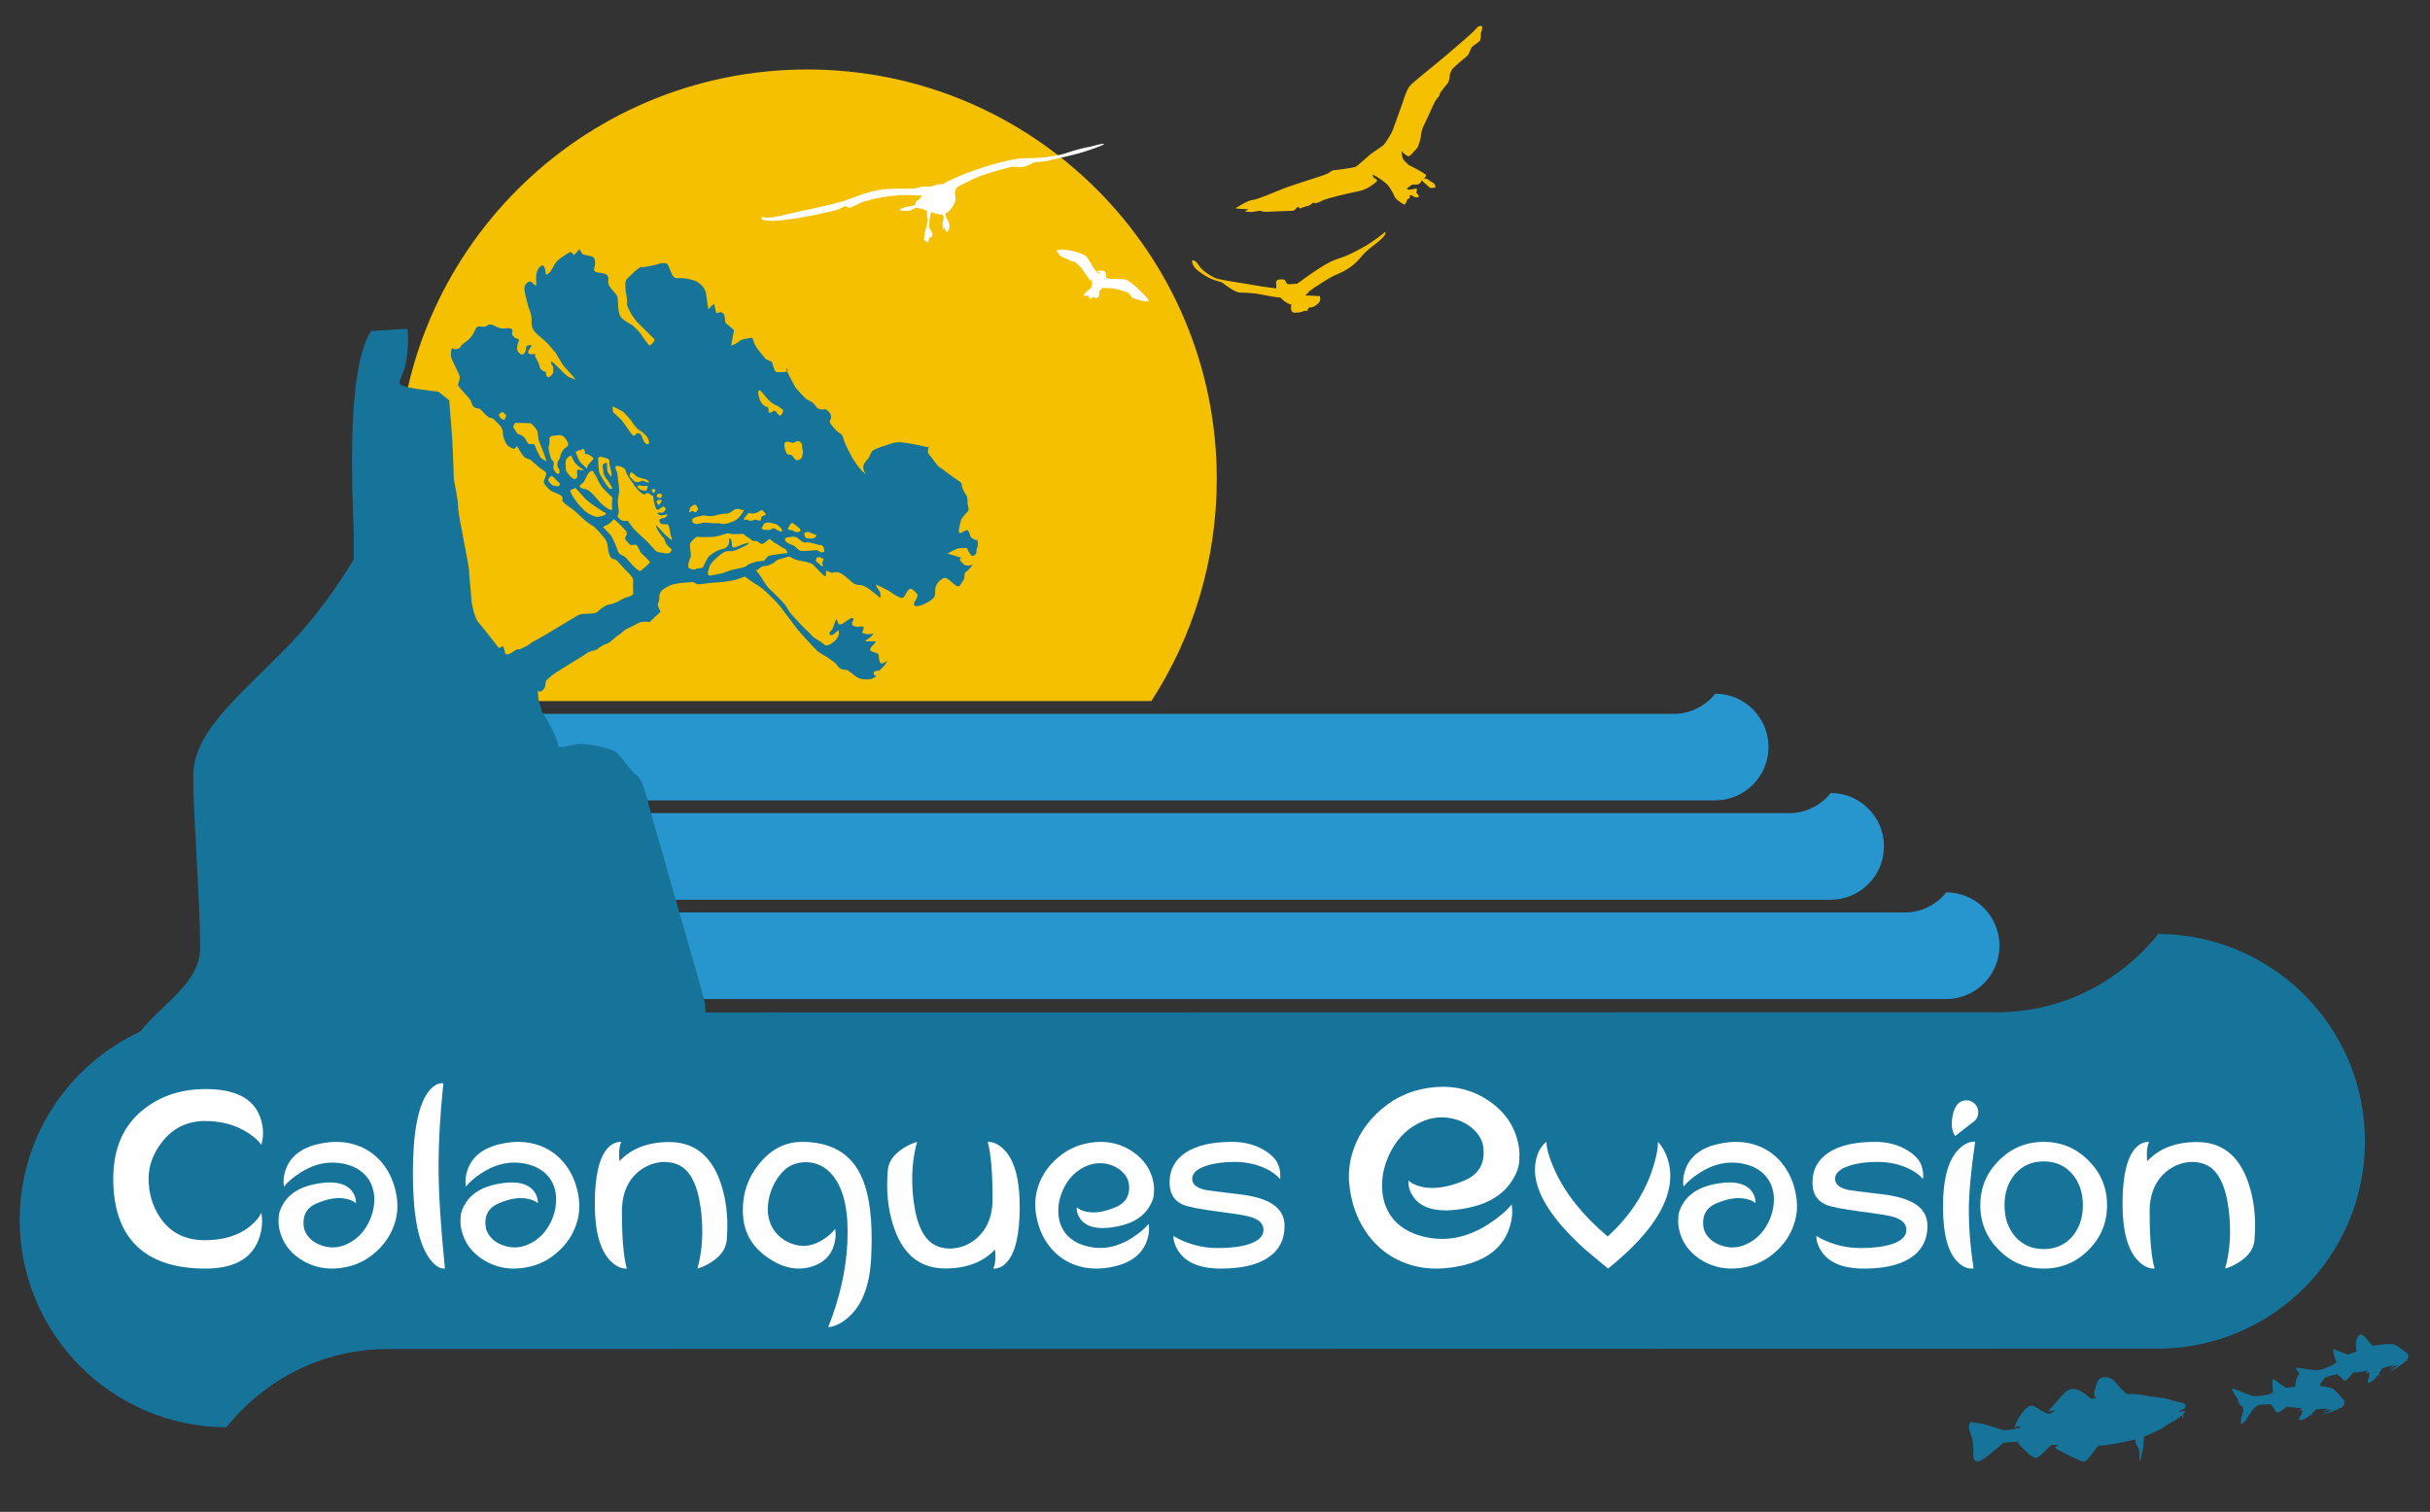
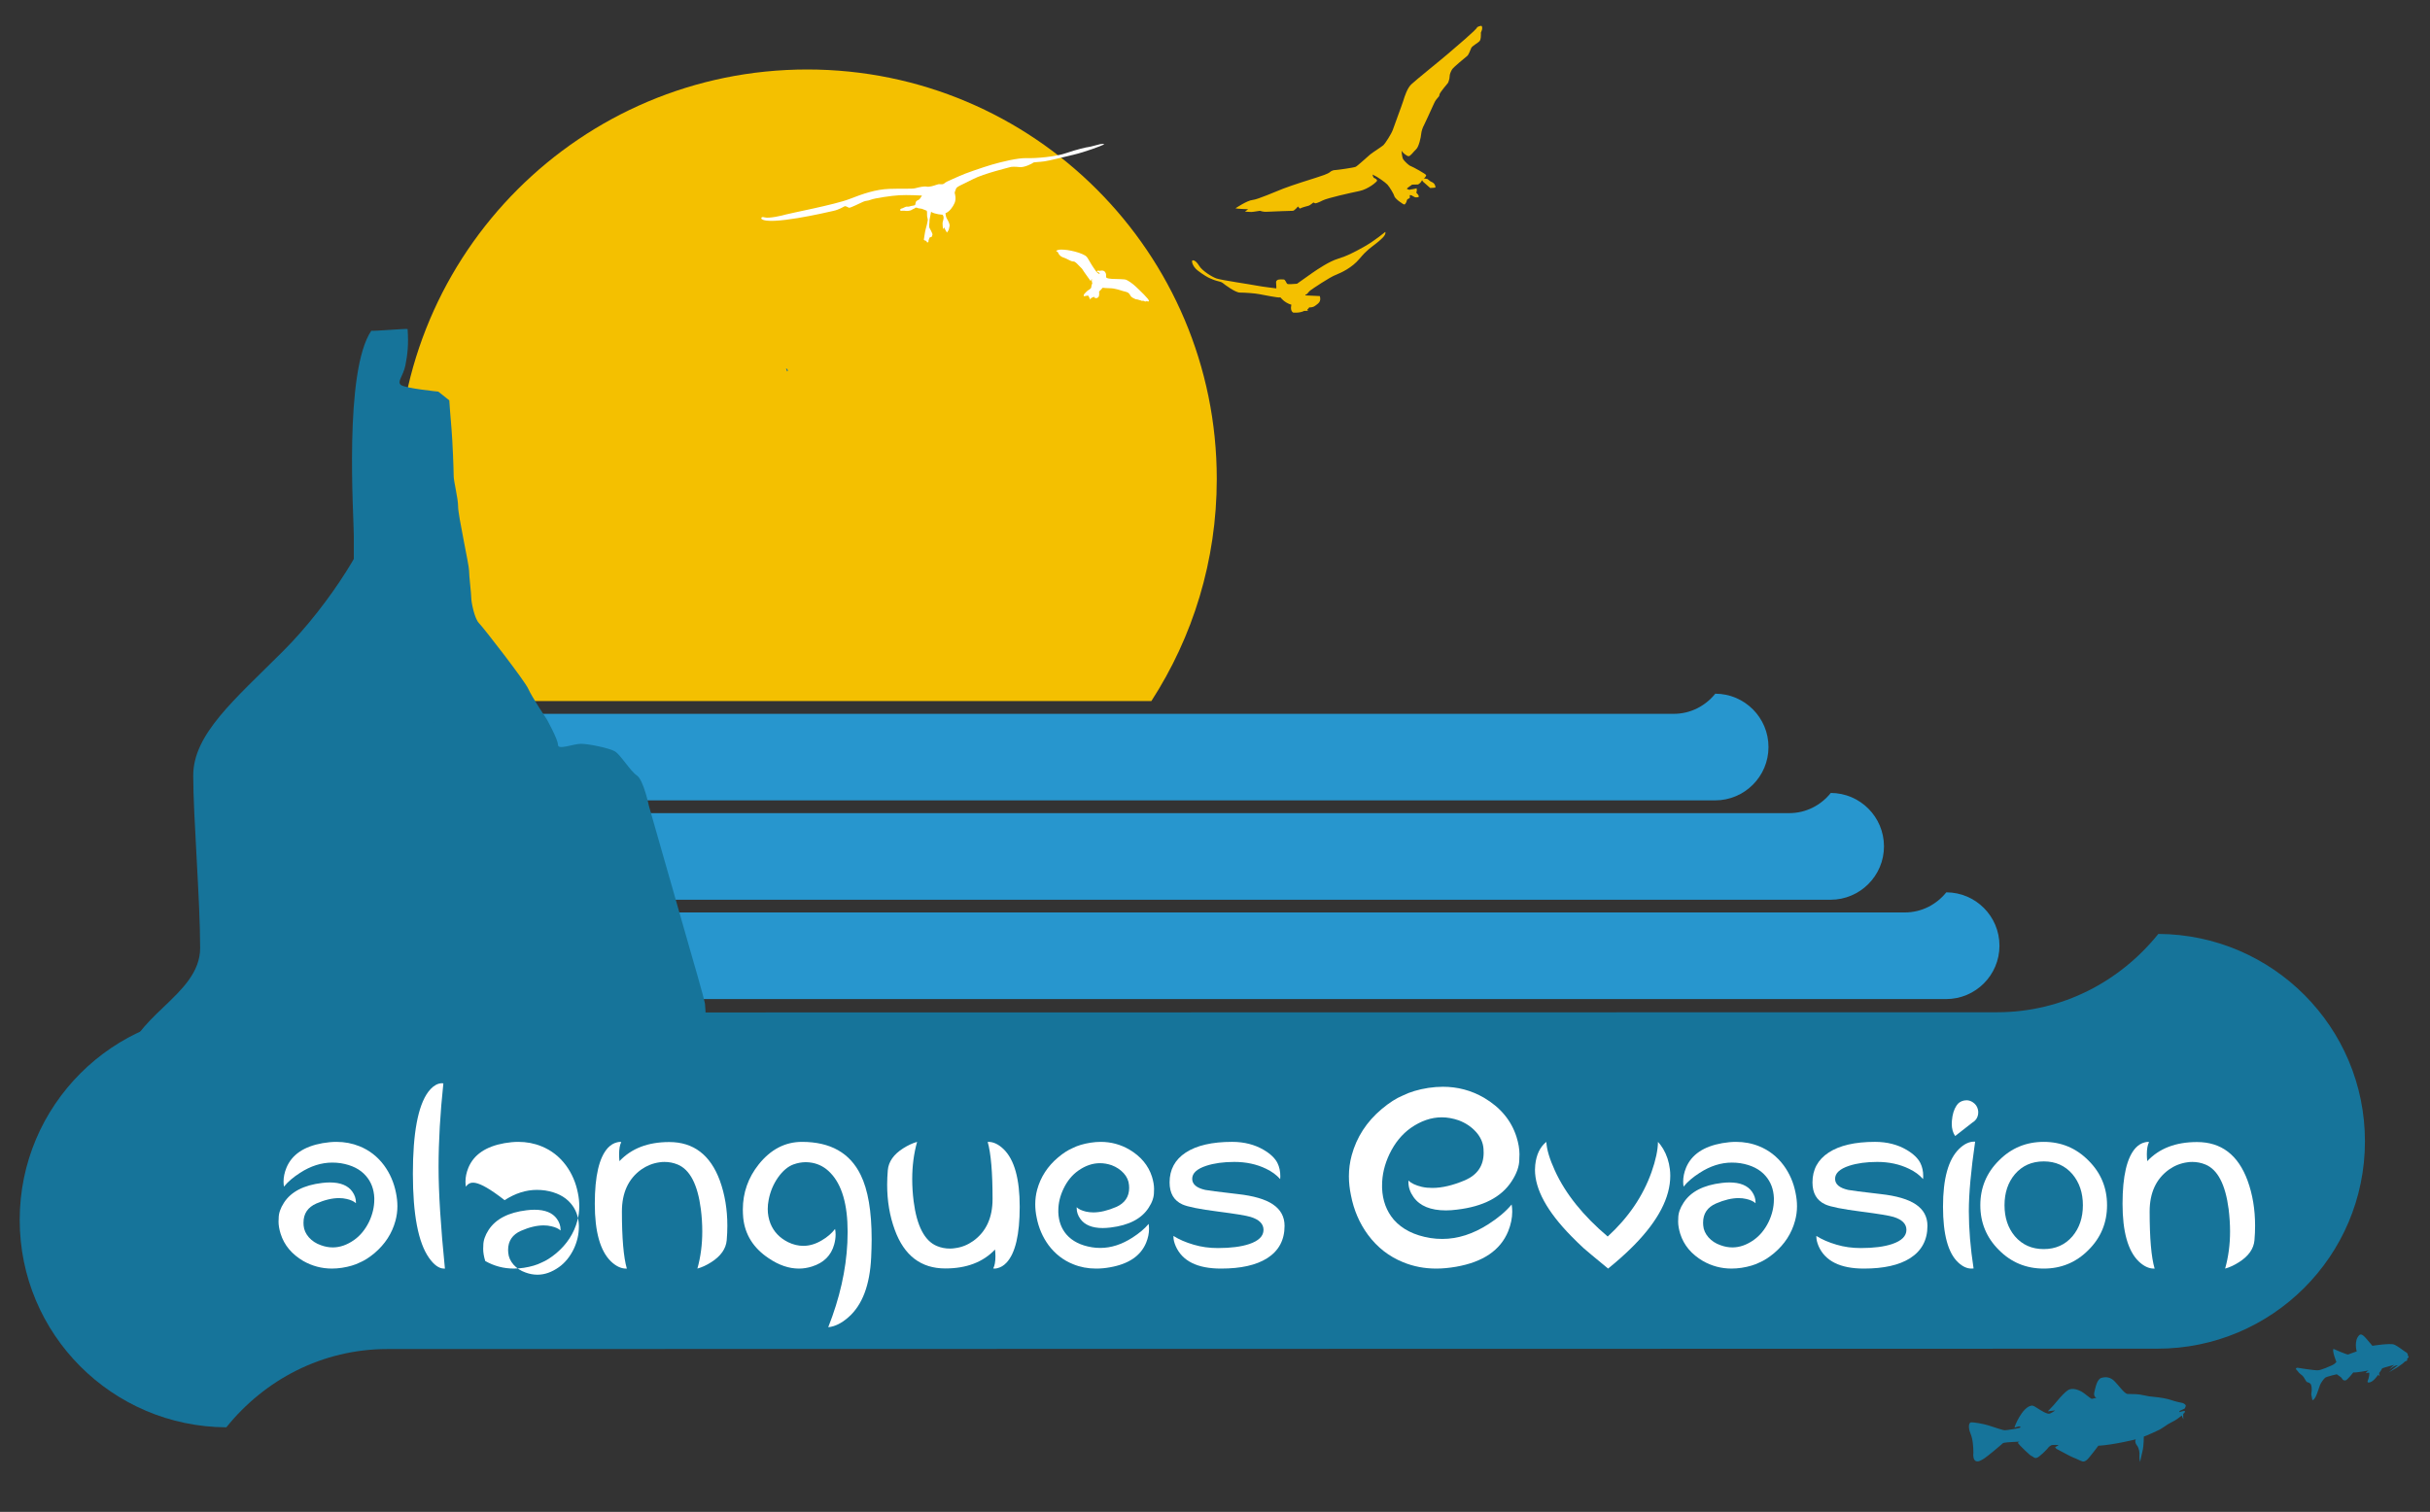
<svg xmlns="http://www.w3.org/2000/svg" version="1.1" id="Calque_1" x="0px" y="0px" width="376px" height="234px" viewBox="0 0 376 234" enable-background="new 0 0 376 234" xml:space="preserve">
  <rect x="0" y="0" width="376" height="234" fill="#333333" stroke="none" />
  <g>
    <path fill="#16749A" d="M333.809,208.745c17.746,0,32.125-14.363,32.125-32.093c0-17.691-14.302-32.014-31.972-32.103   c-5.887,7.326-14.811,12.123-24.948,12.123l-273.84,0.042c-17.748,0-32.125,14.369-32.125,32.102   c0,17.686,14.295,32.008,31.973,32.098c5.886-7.331,14.808-12.116,24.946-12.116L333.809,208.745z" />
-     <path fill="#16749A" d="M347.012,217.787c-0.365-0.43-0.413-0.131-0.559-0.59c-0.148-0.449-0.179-0.727-0.47-1.066   c-0.288-0.333-0.372-0.566-0.43-0.713c-0.067-0.151-0.156-0.249-0.166-0.326c0-0.072,0.122-0.225,0.324-0.122   c0.217,0.103,2.402,1,2.937,1.11c0.535,0.105,1.945-0.17,2.328-0.242c0.378-0.074,0.754-0.328,0.754-0.328s-0.274-1.865,0.044-2.08   c0,0,1.806,1.393,2.006,1.373c0.206-0.035,1.12-0.138,1.395-0.152c0,0-0.072-1.705,0.956-2.339   c0.406-0.296,0.765,0.428,0.907,0.681c0.142,0.255,0.703,1.388,0.703,1.388s2.767,0.215,3.315,0.613   c0.548,0.403,1.373,1.492,1.481,1.556c0.114,0.079,0.273,0.4,0.207,0.496c-0.076,0.094-0.048,0.152,0.026,0.202   c0.071,0.046,0.003,0.143-0.082,0.22c-0.091,0.074-0.236,0.139-0.229,0.213c0,0.073,0.081,0.162-0.124,0.205   c-0.2,0.041-0.347,0.029-0.396,0.106c-0.054,0.076-1.031,0.468-1.265,0.557c-0.237,0.084-1.222,0.339-1.459,0.424   c0,0,1.496-0.708,1.682-0.752c0,0-0.423-0.033-0.626,0.024c-0.196,0.072-0.741,0.256-0.849,0.304c0,0,0.7-0.458,0.954-0.505   c0,0-1.878,0.038-1.982,0.083c0,0-0.427,0.471-0.623,0.58c0,0-0.136,0.387,0.021,0.469c0,0-0.243-0.075-0.247-0.227   c0,0-0.831,0.794-1.451,0.837c-0.632,0.047-0.349-0.3-0.189-0.513c0.152-0.201,0.406-0.86,0.402-0.939   c-0.006-0.069-0.574-0.082-0.574-0.082s0.358-0.292,0.558-0.299c0,0-2.07-0.103-2.384-0.27c0,0-1.157,0.933-1.473,0.933   c-0.311-0.009-0.393-0.244-0.433-0.352c-0.047-0.11-0.115-0.312-0.18-0.363c-0.081-0.056-0.142-0.157-0.213-0.232   c-0.084-0.07-0.254-0.308-0.254-0.308s-1.604-0.021-1.878,0.103c-0.267,0.12-0.798,0.582-1.011,0.869   c-0.206,0.282-0.893,1.453-1.18,1.721c-0.278,0.274-0.6,0.507-0.545,0.137c0.054-0.374-0.044-0.641,0.145-1.022   C347.069,218.795,347.208,217.998,347.012,217.787z" />
    <path fill="#16749A" d="M357.46,214.136c-0.45-0.341-0.426-0.03-0.676-0.437c-0.25-0.409-0.345-0.672-0.707-0.929   c-0.361-0.263-0.497-0.467-0.592-0.601c-0.096-0.123-0.21-0.204-0.23-0.275c-0.017-0.069,0.061-0.242,0.288-0.191   c0.227,0.041,2.56,0.412,3.111,0.384c0.541-0.021,1.845-0.626,2.206-0.779c0.355-0.16,0.656-0.5,0.656-0.5s-0.703-1.745-0.447-2.03   c0,0,2.081,0.928,2.277,0.865c0.186-0.08,1.052-0.398,1.315-0.475c0,0-0.473-1.646,0.376-2.499c0.331-0.385,0.85,0.232,1.044,0.452   c0.196,0.211,1.006,1.178,1.006,1.178s2.74-0.444,3.376-0.186c0.626,0.267,1.678,1.131,1.803,1.171   c0.125,0.043,0.358,0.312,0.312,0.427c-0.048,0.102-0.011,0.156,0.074,0.193c0.087,0.032,0.041,0.141-0.021,0.238   c-0.074,0.089-0.203,0.186-0.183,0.25c0.023,0.08,0.118,0.151-0.071,0.229c-0.183,0.102-0.327,0.117-0.358,0.209   c-0.034,0.082-0.89,0.69-1.099,0.824c-0.211,0.138-1.11,0.627-1.313,0.76c0,0,1.286-1.038,1.454-1.125c0,0-0.419,0.067-0.602,0.17   c-0.18,0.115-0.659,0.424-0.761,0.493c0,0,0.579-0.605,0.814-0.719c0,0-1.812,0.483-1.907,0.548c0,0-0.304,0.568-0.467,0.712   c0,0-0.041,0.41,0.132,0.457c0,0-0.26-0.021-0.297-0.165c0,0-0.624,0.962-1.219,1.151c-0.598,0.191-0.405-0.207-0.302-0.452   c0.103-0.234,0.19-0.931,0.17-1.006c-0.023-0.063-0.575,0.057-0.575,0.057s0.277-0.367,0.471-0.426c0,0-2.033,0.393-2.378,0.305   c0,0-0.907,1.173-1.208,1.242c-0.308,0.064-0.446-0.137-0.511-0.239c-0.064-0.091-0.18-0.271-0.257-0.304   c-0.092-0.036-0.177-0.125-0.264-0.181c-0.092-0.045-0.318-0.229-0.318-0.229s-1.562,0.346-1.8,0.535   c-0.233,0.181-0.639,0.758-0.778,1.079c-0.135,0.324-0.527,1.622-0.74,1.951c-0.21,0.333-0.467,0.638-0.5,0.268   c-0.035-0.384-0.196-0.62-0.102-1.027C357.751,215.095,357.697,214.293,357.46,214.136z" />
    <path fill="#16749A" d="M305.348,224.865c-0.008-0.902-0.068-2.082-0.45-2.999c-0.386-0.911-0.271-1.665,0.077-1.719   c0.353-0.04,1.861,0.206,2.717,0.477c0.849,0.285,2.26,0.744,2.473,0.749c0.227,0.016,2.372-0.308,2.459-0.433   c0.068-0.132-0.155-0.214-0.413-0.127c-0.263,0.096-0.442,0.16-0.494,0.129c-0.066-0.029,1.145-3.139,2.612-3.382   c0.268-0.063,0.646,0.222,1.008,0.449c0.369,0.225,1.434,0.951,1.854,0.78c0.41-0.174,0.819-0.491,0.819-0.491l-1.146,0.142   c0,0,0.765-0.8,0.94-1c0.196-0.204,1.69-2.163,2.436-2.399c0.729-0.237,1.722,0.197,2.279,0.639   c0.552,0.437,1.076,0.836,1.153,0.831c0.088-0.012,0.71-0.162,0.71-0.162s-0.497-0.163-0.317-0.885   c0.176-0.712,0.393-2.014,1.117-2.209c0.726-0.196,1.355-0.083,1.94,0.462c0.593,0.557,1.533,1.923,2.03,2.032   c0.984,0.007,1.823,0.029,2.435,0.186c0.613,0.149,1.211,0.231,1.834,0.282c0.622,0.047,1.962,0.261,2.537,0.479   c0.585,0.224,1.542,0.404,1.766,0.456c0.23,0.076,0.696,0.335,0.386,0.669c0,0,0.077,0.126-0.155,0.237   c-0.247,0.116-0.64,0.269-0.691,0.333c-0.05,0.06-0.087,0.214,0.021,0.158c0.109-0.061,0.65-0.193,0.748-0.16   c0.107,0.028,0.048,0.227-0.007,0.233c-0.054,0.011-0.041,0.11-0.136,0.138c-0.087,0.036-0.074,0.189-0.074,0.189   s-0.04,0.696,0.115,0.815c0,0-0.32-0.434-0.335-0.686c0,0-0.639,0.527-1.041,0.759c-0.403,0.234-0.998,0.515-1.157,0.634   c-0.169,0.122-1.015,0.693-1.219,0.794c-0.202,0.113-2.263,1.052-2.461,1.084c0,0,0,1.396-0.193,2.195   c-0.179,0.792-0.393,1.676-0.366,1.754c0,0-0.182-0.558-0.118-1.019c0.052-0.459-0.07-1.174-0.389-1.571   c-0.308-0.383-0.291-0.746-0.173-0.934c0,0-3.409,0.856-5.802,0.994c0,0-1.407,1.905-1.775,2.194   c-0.378,0.292-0.545,0.321-1.015,0.105c-0.463-0.212-0.95-0.443-1.322-0.582c-0.379-0.153-2.202-1.181-2.317-1.211   c-0.125-0.024-0.111-0.199-0.246-0.244c-0.116-0.043,0.45-0.238,0.513-0.383c0,0-0.937-0.033-1.092,0.031   c-0.143,0.06-0.419,0.254-0.545,0.45c-0.132,0.189-1.359,1.455-1.772,1.524c-0.399,0.079-0.523-0.247-0.768-0.305   c-0.247-0.069-1.985-1.784-2.073-1.976c-0.078-0.175,0.247-0.242,0.247-0.242s-2.107,0.09-2.393,0.172   c-0.284,0.074-0.297,0.153-0.423,0.269c-0.114,0.115-2.172,1.844-2.645,2.144c-0.47,0.304-0.951,0.59-1.323,0.423   C305.337,225.973,305.282,225.252,305.348,224.865z" />
    <path fill="#2796CE" d="M265.411,107.367c-1.512,1.881-3.809,3.116-6.417,3.116H43.561v13.398h221.816   c4.567,0,8.266-3.704,8.266-8.257C273.643,111.074,269.961,107.38,265.411,107.367z" />
    <path fill="#2796CE" d="M283.285,122.729c-1.516,1.891-3.812,3.124-6.421,3.124H43.561v13.405h239.684   c4.564,0,8.268-3.708,8.268-8.261C291.512,126.441,287.829,122.752,283.285,122.729z" />
    <path fill="#2796CE" d="M301.159,138.112c-1.512,1.879-3.812,3.114-6.423,3.114H43.561v13.406h257.559   c4.566,0,8.264-3.703,8.264-8.263C309.383,141.815,305.703,138.128,301.159,138.112z" />
    <path fill="#F4C000" d="M71.652,108.512C65.247,98.604,61.524,86.8,61.524,74.127c0-34.992,28.377-63.373,63.377-63.373   c35.004,0,63.373,28.38,63.373,63.373c0,12.673-3.714,24.477-10.121,34.38L71.652,108.512z" />
    <path fill="#F4C000" d="M222.079,29.038c-0.08,0.034-0.78,0.058-0.78,0.058l-1.11-0.979l-0.148-0.231c0,0-0.19,0.36-0.337,0.462   c-0.152,0.109-0.227,0.208-0.337,0.208c-0.102,0-0.867,0.02-0.867,0.02s-0.81,0.552-0.81,0.623c0,0.074,0.389,0.179,0.389,0.179   s0.394-0.105,0.55-0.105c0.148,0,0.565-0.132,0.565-0.132s0.045,0.27,0.035,0.393c-0.035,0.122-0.139,0.315,0,0.379   c0.109,0.087,0.295,0.31,0.295,0.453c0,0.118,0,0.118,0,0.118s-0.359,0.156-0.675,0c-0.3-0.145-0.429-0.311-0.719-0.28   c0,0,0.078,0.416-0.052,0.487c-0.125,0.071-0.349,0.108-0.389,0.318c-0.019,0.2-0.226,0.619-0.381,0.641   c-0.146,0.014-0.543-0.311-0.743-0.441c-0.21-0.128-0.751-0.589-0.812-0.842c-0.043-0.264-0.73-1.428-1.069-1.79   c-0.341-0.356-1.492-1.199-2.311-1.566c0,0,0.094,0.487,0.269,0.55c0.186,0.045,0.442,0.25,0.442,0.401   c0,0.157-1.35,1.312-2.725,1.603c-1.373,0.284-4.946,1.076-5.7,1.461c-0.739,0.386-1.053,0.44-1.132,0.44   c-0.074,0-0.295-0.127-0.295-0.127s-0.596,0.494-0.767,0.509c-0.197,0.032-1.203,0.335-1.27,0.416   c-0.085,0.079-0.346-0.306-0.346-0.306s-0.565,0.671-0.794,0.671c-0.228,0-3.088,0.097-3.898,0.144   c-0.788,0.06-1.074-0.144-1.205-0.144c-0.127,0-1.027,0.18-1.332,0.18c-0.312,0-0.981-0.055-0.981-0.055l0.49-0.365   c0,0-1.827-0.069-1.958-0.146c0,0,1.803-1.218,2.631-1.289c0.827-0.078,3.433-1.248,4.756-1.755   c1.341-0.52,4.355-1.471,5.101-1.702c0.749-0.233,1.83-0.589,2.115-0.847c0.273-0.257,0.646-0.33,0.871-0.33   c0.23,0,2.834-0.364,3.12-0.498c0.282-0.124,1.856-1.6,2.271-1.93c0.404-0.328,1.753-1.179,2.035-1.433   c0.271-0.264,1.229-1.723,1.461-2.406c0.221-0.663,1.386-3.753,1.602-4.45c0.213-0.699,0.615-1.952,1.239-2.545   c0.608-0.593,4.62-3.814,5.655-4.712c1.028-0.9,4.504-3.787,4.552-4.149c0,0,0.599-0.306,0.696-0.152   c0.11,0.152,0.086,0.531-0.048,0.792c-0.123,0.258-0.08,0.238-0.08,0.472c0,0.221,0,0.759-0.182,1.018   c-0.174,0.259-1.162,0.778-1.311,1.091c-0.146,0.313-0.389,1.059-0.643,1.252c-0.257,0.219-2.16,1.755-2.34,2.094   c-0.188,0.333-0.364,0.717-0.364,1.059c0,0.34-0.178,0.877-0.253,1.007c-0.072,0.13-1.359,1.544-1.334,1.869   c0.014,0.34-0.439,0.411-0.848,1.35c-0.423,0.929-1.402,3.083-1.541,3.342c-0.167,0.262-0.398,0.925-0.431,1.37   c-0.026,0.431-0.354,1.974-0.778,2.342c-0.402,0.361-0.888,1.12-1.201,1.074c-0.305-0.042-0.96-0.612-1.054-0.845   c0,0,0.048,1.02,0.264,1.339c0.213,0.313,0.866,0.956,1.18,1.048c0.313,0.104,2.365,1.242,2.365,1.397   c0,0.147-0.252,0.489-0.384,0.489c0,0,0.467,0.094,0.556,0.094c0.055,0,0.43,0.369,0.574,0.418c0.159,0.046,0.466,0.257,0.52,0.364   C221.999,28.574,222.178,28.865,222.079,29.038z" />
    <path fill="#F4C000" d="M200.69,43.917c-0.3,0-1.408,0.15-1.535,0c-0.143-0.158-0.282-0.665-0.541-0.665   c-0.265,0-0.785-0.049-0.979,0.105c-0.211,0.157-0.181,0.259-0.181,0.431c0,0.186,0.034,0.443,0.034,0.552c0,0.098,0,0.295,0,0.295   s-2.143-0.252-3.052-0.431c-0.895-0.181-5.483-0.848-6.206-1.104c-0.758-0.266-2.174-1.184-2.625-1.881   c-0.425-0.705-0.762-0.928-1.039-0.928c-0.288,0-0.052,0.956,0.748,1.571c0.787,0.619,1.593,1.083,1.843,1.184   c0.258,0.105,0.696,0.312,1.072,0.41c0.347,0.102,0.76,0.161,0.988,0.359c0.244,0.209,1.919,1.468,2.625,1.468   c0.722,0,2.342,0.104,3.02,0.247c0.718,0.113,2.921,0.608,3.255,0.495c0,0,0.622,0.839,1.706,1.142c0,0-0.265,0.844,0.249,1.208   c0,0,1.02,0.125,1.742-0.262c0,0,0.343,0.025,0.572-0.034l-0.101-0.173l0.252-0.238l0.021-0.098c0,0,0.517,0.086,0.962-0.257   c0.441-0.338,0.957-0.595,0.699-1.488l-2.243-0.104c0,0,0.021-0.169,0.16-0.169c0.131,0,0.356-0.419,0.642-0.621   c0.277-0.209,2.939-2.005,3.863-2.366c0.924-0.369,2.546-1.111,3.727-2.525c1.182-1.419,1.802-1.749,2.441-2.265   c0.646-0.518,1.778-1.372,1.531-1.883c0,0-1.61,1.365-3.303,2.315c-1.702,0.944-2.6,1.401-3.99,1.833   c-1.395,0.431-3.113,1.596-3.992,2.202C202.195,42.854,200.69,43.917,200.69,43.917z" />
    <path fill="#FFFFFF" d="M141.639,32.146c0.26-0.035,0.293,0.049,0.462,0.092c0.177,0.042,0.423,0.035,0.533,0.076   c0.108,0.039,0.707,0.286,0.751,0.294c0.049,0.016,0.084,0.442,0.061,0.679c-0.026,0.245,0.135,0.576,0.11,0.807   c-0.014,0.221-0.23,1.084-0.335,1.42c-0.096,0.348-0.22,1.306-0.264,1.507c-0.045,0.172,0.211,0.223,0.311,0.244   c0.091,0.027,0.102,0.074,0.125,0.164c0.027,0.093,0.135,0.13,0.223,0.045c0.086-0.069,0.028-0.115,0.064-0.28   c0.042-0.154,0.146-0.354,0.161-0.411c0.021-0.061,0.139-0.076,0.244-0.084c0.095-0.002,0.095-0.137,0.191-0.338   c0.096-0.193-0.489-1.096-0.489-1.176c0.001-0.093-0.042-0.335,0.001-0.538c0.052-0.203,0.013-0.536,0.058-0.707   c0.041-0.173,0.221-1.154,0.221-1.154c0.621,0.393,1.766,0.445,1.766,0.445c0.304,0.332,0.13,0.788,0.044,1.098   c-0.093,0.318,0.054,1.186,0.054,1.186c-0.012-0.101,0.174-0.311,0.174-0.311c0.051,0.21,0.417,0.793,0.417,0.793   s0.1-0.134,0.198-0.286c0.103-0.137,0.139-0.426,0.203-0.714c0.073-0.289-0.213-0.823-0.377-1.096   c-0.174-0.269-0.22-0.614-0.257-0.895c0.603-0.223,1.153-0.956,1.417-1.584c0.276-0.645,0.071-1.362,0.024-1.514   c-0.044-0.169,0.101-0.355,0.199-0.7c0.098-0.342,0.996-0.633,2.639-1.489c1.641-0.854,5.694-1.827,5.758-1.858   c0.053-0.034,0.675-0.098,1.421,0c0.743,0.099,2.023-0.567,2.119-0.677c0.091-0.11,0.956-0.09,1.771-0.217   c0.81-0.126,2.502-0.55,4.417-1.006c1.913-0.458,4.321-1.373,4.669-1.559c0.345-0.191-0.252-0.132-0.507-0.088   c-0.242,0.041-1.465,0.407-1.776,0.438c-0.305,0.025-1.766,0.357-3.425,0.928c-1.653,0.585-4.692,0.839-6.123,0.793   c-1.421-0.056-4.005,0.6-5.407,1.005c-1.401,0.409-4.31,1.414-5.004,1.754c-0.704,0.338-2.052,0.871-2.223,1.033   c-0.17,0.166-0.367,0.296-0.69,0.252c-0.336-0.042-0.44,0-0.749,0.11c-0.306,0.11-1.05,0.347-1.428,0.256   c-0.377-0.092-1.213,0.098-1.75,0.243c-0.531,0.142-1.935,0.034-4.042,0.106c-2.097,0.078-4.017,0.732-6.204,1.586   c-2.196,0.851-9.231,2.199-9.807,2.38c-0.582,0.177-2.571,0.633-3.259,0.449c-0.667-0.198-0.509,0.225-0.509,0.225   c1.146,1.089,10.114-1.003,11.105-1.228c0.982-0.216,1.514-0.616,1.74-0.708c0.225-0.102,0.529,0.176,0.717,0.218   c0.188,0.042,1.72-0.72,2.189-0.934c0.468-0.203,0.614-0.086,1.18-0.313c0.58-0.234,3.192-0.624,4.396-0.69   c1.205-0.08,3.513,0.049,3.513,0.049s-0.257,0.377-0.333,0.502c-0.08,0.138-0.389,0.245-0.512,0.33   c-0.122,0.095-0.174,0.46-0.206,0.59c-0.034,0.145-0.618,0.163-0.724,0.216c0,0-0.291,0.115-0.533,0.078   c-0.23-0.037-0.658,0.268-0.797,0.279c-0.128,0.012-0.228,0.092-0.269,0.167c-0.045,0.064,0.037,0.181,0.103,0.196   c0.083,0.02,0.481-0.044,0.74,0.013c0.254,0.045,0.719-0.037,0.862-0.111c0.135-0.08,0.369-0.23,0.457-0.24   C141.535,32.273,141.639,32.146,141.639,32.146z" />
    <path fill="#FFFFFF" d="M169.012,43.854c-0.058-0.122-0.08-0.406-0.08-0.467s0.015-0.203,0.015-0.203s-0.097,0.067-0.097,0.132   c0,0.059-0.09,0.189-0.09,0.189s-0.812-1.15-0.908-1.265c-0.101-0.123-0.354-0.544-0.433-0.653c-0.066-0.1-0.286-0.252-0.482-0.487   c-0.205-0.23-0.52-0.518-0.616-0.567c-0.107-0.064-0.228-0.064-0.401-0.077c-0.181-0.009-1.067-0.517-1.297-0.574   c-0.231-0.058-0.533-0.241-0.59-0.322c-0.06-0.091-0.22-0.227-0.237-0.284c-0.019-0.049-0.064-0.217-0.167-0.294   c-0.108-0.064-0.274-0.146-0.162-0.193c0.111-0.042,0.274-0.17,0.793-0.16c0.521,0.012,1.164,0.078,2.068,0.309   c0.9,0.231,1.599,0.568,1.79,0.769c0.195,0.206,0.535,0.869,0.814,1.31c0.294,0.421,0.792,1.338,1.204,1.384   c0,0,0.046-0.147-0.088-0.209c-0.133-0.063-0.314-0.139-0.314-0.139s0.032-0.16,0.144-0.174c0.117-0.007,0.189,0.072,0.413,0.017   c0.219-0.056,0.526-0.017,0.663,0.157c0.134,0.171,0.209,0.374,0.189,0.526c-0.003,0.149-0.003,0.346,0.041,0.374   c0.041,0.025,0.043,0.152,0.874,0.211c0.838,0.051,1.923,0.008,2.229,0.152c0.313,0.148,0.898,0.521,1.436,1.023   c0.528,0.504,2.138,2.002,2.046,2.234c-0.104,0.223-0.252,0.015-0.338,0.015c-0.075,0,0,0.044-0.104,0.069   c-0.113,0.034-0.374-0.064-0.443-0.112c-0.073-0.06-0.067,0.112-0.255,0.004c-0.186-0.1-0.406-0.1-0.538-0.171   c-0.141-0.064-0.277-0.025-0.419-0.089c-0.139-0.07-0.573-0.246-0.695-0.438c-0.12-0.185-0.218-0.408-0.413-0.538   c-0.198-0.134-0.551-0.198-0.82-0.27c-0.264-0.074-0.611-0.201-0.758-0.233c-0.147-0.025-0.656-0.172-1.037-0.191   c-0.381-0.026-0.754-0.037-0.897-0.037c-0.163-0.008-0.431-0.046-0.431-0.046s-0.389,0.46-0.56,0.579c0,0,0.1,0.724-0.142,0.898   c-0.229,0.182-0.345,0.149-0.396,0.149c-0.054,0,0.039-0.016,0.022-0.1c-0.021-0.078-0.1,0.066-0.166,0.066   c-0.071,0-0.022-0.137-0.045-0.174c-0.026-0.057-0.518,0.159-0.572,0.257c-0.03,0.097-0.023,0.191-0.045,0.152   c-0.024-0.049-0.086-0.127-0.112-0.188c-0.021-0.053-0.183-0.395-0.211-0.408c-0.017-0.019-0.144-0.019-0.225,0   c-0.071,0.014-0.393,0.093-0.462,0.075c-0.064-0.017-0.021-0.279,0.117-0.399c0.137-0.13,0.398-0.447,0.611-0.555   c0.22-0.103,0.407-0.352,0.407-0.352S168.87,44.112,169.012,43.854z" />
    <g>
      <path fill="#16749A" d="M121.776,57.107c-0.212-0.223-0.152-0.013,0.017,0.376C121.932,57.415,121.956,57.31,121.776,57.107z" />
-       <path fill="#16749A" d="M135.188,104.275c-0.127-0.582,0.673-0.294,0.996-0.599c0.32-0.299,0.82-0.778,1.008-1.223    c0.191-0.43,0,0-0.584,0.217c-0.585,0.195-0.605-0.732-0.639-1.217c-0.03-0.49-0.656-0.333-1.184-0.7    c-0.521-0.371,0.606-1.098,0.701-1.364c0.097-0.255-0.577-0.058-1.33-0.127c-0.752-0.048,0.23-0.211,0.776-0.905    c0.553-0.696,0,0-1.018-0.25c-1.014-0.247-0.25-0.366-0.331-0.636c-0.087-0.267,0.272-0.436-0.124-0.489    c-0.399-0.056-0.807,0.163-1.42-0.128c-0.616-0.283,0.292-0.962-0.056-1.155c-0.357-0.186-0.589,0.216-1.585,0.808    c-0.99,0.6-0.736-0.866-1.005-0.595c-0.274,0.25-0.345,1.272-0.8,1.705c-0.454,0.433-0.237,0.743,0.113,0.671    c0.364-0.069,0.726-0.519,0.912-0.688c0.184-0.176,0.297,0.582,0.015,1.023c-0.28,0.438-0.368,0.521-0.867,0.904    c-0.498,0.4-1.034,0.383-1.034,0.383l-0.693-0.551c0,0-0.829-0.52-1.054-0.646c-0.22-0.142-0.868-0.91-1.123-1.109    c-0.26-0.173-1.784-1.861-2.304-2.405c-0.522-0.544-0.732-1.131-1.111-1.627c-0.392-0.499-1.997-2.099-2.435-2.463    c-0.433-0.367-1.28-1.989-1.801-2.539c-0.523-0.546-0.042-0.306-0.042-0.306s0.323-0.313,0.633-0.521    c0.321-0.219,0.629-0.074,0.956-0.199c0.309-0.13,0.93-0.29,1.208-0.646c0.272-0.342,1.614-0.579,1.931-0.706    c0.31-0.119,0.574,0.152,1.017,0.342c0.438,0.191,0.834,0.245,1.144,0.298c0.315,0.056,1.461,0.255,1.811,0.621    c0.344,0.36,1.426,1.502,1.693,1.688c0.257,0.189,0.272-0.26,0.242-0.665c-0.035-0.399,0.788,0.291,1.061,0.169    c0.274-0.132,1.01-0.318,2.18,0.784c1.181,1.098,1.441,1.098,1.979,1.122c0.529,0.009,1.121,0.351,1.647,0.761    c0.525,0.418,1.57,1.241,1.57,1.241s0.149-0.661-0.303-1.271c-0.451-0.614-0.381-0.81-0.381-0.81s1.845,0.849,2.303,1.199    c0.466,0.338,1.512,1.021,1.848,0.842c0.342-0.192,0.494-0.852,0.902-1.248c0.412-0.389,0.792,0.151,1.26,0.632    c0.446,0.48-0.704,1.321-0.39,1.793c0.33,0.471,2.221-0.415,2.827-0.998c0.617-0.58,0.292-0.923,0.444-1.713    c0.151-0.809,0.839-1.326,1.305-1.509c0.475-0.198,1.315,0.827,1.906,1.179c0.588,0.349,0.601-0.188,1.023-0.707    c0.417-0.528,0.153-0.941,0.298-1.191c0.14-0.269,0.605-0.455,1.025-1.115c0.416-0.659,0,0-0.603-0.08    c-0.592-0.083-0.659-0.289-1.044-0.696c-0.393-0.399,0.142-0.523,0.142-0.523l-2.187-0.658c0,0,1.419-0.834,1.82-0.826    c0.406,0.01,1.145-0.042,1.145-0.042s0.445,0.881,0.706,1.148c0.257,0.284,0.87-0.172,0.812-0.645    c-0.056-0.462,0.354-0.72,0.176-1.458c-0.188-0.734,0,0-0.663-0.418c-0.652-0.409-0.388-0.546-0.712-1.142    c-0.311-0.614-0.864,0.166-1.333,0.223c-0.461,0.053,0.039-1.604,0.115-1.93c0.075-0.328,0.623-0.986,0.968-1.311    c0.338-0.317,0.216-0.725,0.093-1.131c-0.122-0.409,0.096-0.989-0.225-1.484c-0.325-0.466-0.768-1.343-0.695-1.668    c0.076-0.334-0.715-0.629-2.228-1.805c-1.505-1.163-0.786-0.547-1.238-0.884c-0.465-0.346-1.034-1.356-1.556-1.911    c-0.521-0.553-0.039-1.14-0.039-1.14s-2.657-0.599-3.987-0.763c-1.331-0.174-1.801,0.154-3.69,0.77    c-1.881,0.631-0.88,0.849-2.118,2.155c-0.677,0.717-0.349,1.502,0.04,2.015c-0.098-0.073-0.208-0.166-0.353-0.279    c-0.518-0.421-1.229-1.435-1.491-1.853c-0.258-0.397-1.287-2.16-1.647-3.382c-0.374-1.194-0.397-0.397-1.494-1.688    c-1.104-1.308-0.441-0.881-0.43-1.682c0.022-0.802-0.896-1.226-0.896-1.226s-1.007,0.303-1.461-0.435    c-0.441-0.752-1.043-0.83-1.438-1.106c-0.394-0.279-1.692-1.779-1.692-1.779s-0.933-1.674-1.31-2.521    c-0.331,0.192-1.39,0.072-1.635,0.118c-0.332,0.054-0.692-1.553-0.692-1.553l-0.986-0.487c0,0-1.374-1.577-1.619-2.118    c-0.253-0.535-0.433-1.154-0.433-1.154s-1.614,0.098-2.085,0.559c-0.478,0.448-1.22,0.641-1.22,0.641l0.458-2.394l-1.37-1.17    c0,0,0.027-1.194-0.367-1.48c-0.393-0.272-1,0.052-1,0.052l-0.362-1.485l-0.886,0.852c0,0-0.288-1.811-0.344-2.413    c-0.053-0.607-0.634-1.354-1.291-1.768c-0.658-0.428-2.253-0.72-3.186-0.619c-0.941,0.115-1.089-1.958-1.615-2.241    c-0.526-0.276-1.474,0.103-1.474,0.103s-1.879,0.479-2.347,0.408c-0.46-0.083-1.625,1.157-2.306,1.81    c-0.685,0.648,0.124,3.007-0.025,3.666c-0.156,0.666,1.14,2.566,1.52,2.976c0.399,0.418,2.354,2.328,2.681,2.659    c0.32,0.358-0.7,1.064-0.7,1.064s-0.646-0.687-1.096-1.43c-0.451-0.746-0.846-1.03-1.302-1.502    c-0.45-0.471-0.582-0.348-1.377-0.908c-0.79-0.549-0.915-0.945-1.021-1.617c-0.121-0.675-0.024-1.94-0.278-2.349    c-0.258-0.403-1.174-1.221-1.289-1.764c-0.126-0.543,0.223-1.127-0.37-1.473c-0.587-0.35-2.065-0.119-1.842-0.851    c0.213-0.732,0.237-1.529-0.157-1.803c-0.389-0.279-1.465-0.307-1.651-0.501c-0.201-0.213-0.455-0.758-0.455-0.758l-0.816,0.915    l-0.592-0.487c0,0-1.625,0.903-2.175,1.558c-0.546,0.651-0.492,1.125-1.181,1.762c-0.678,0.656-0.38-0.411-0.702-1.003    c-0.318-0.616-1.146,0.291-1.24,1.292c-0.09,0.994,0.223,1.882-0.235,1.529c-0.455-0.347-0.578-0.88-1.263-0.235    c-0.681,0.658-0.108,1.81,0.127,3.012c0.233,1.203,0.702,1.286,0.66,3.013c-0.039,1.744,1.681,2.18,2.909,3.745    c0.697,0.879,0.759,0.891,0.685,0.732c0.375,0.654,1.165,2.044,1.441,2.324c0.354,0.38,0.879,0.993,1.166,1.304    c0.292,0.303,0.644,0.82,0.644,0.82s-0.658-0.354-0.984-0.438c-0.331-0.073-1.404-1.197-1.542-1.336    c-0.123-0.134-1.008-0.998-1.171-1.093c-0.159-0.106-0.237,0.287,0.021,0.562c0.255,0.284,0.155,0.511,0.173,0.942    c0.027,0.443-0.315,0.634-0.546,0.852c-0.241,0.229-0.504-0.101-0.529-0.277c-0.034-0.161,0.012-0.472-0.156-0.505    c-0.164-0.041-0.53-0.147-0.751-0.52c-0.23-0.37-0.026-0.435-0.602-1.451c-0.57-1.022,0.019-0.667-0.149-0.775    c-0.159-0.102-0.431,0.161-0.929-0.021c-0.499-0.176,0.015-0.802,0.26-1.16c0.244-0.362-0.531-0.144-0.7-0.044    c-0.169,0.088-0.021,0.792-0.434,1.188c-0.407,0.389-0.786-0.22-0.923-0.366c-0.124-0.133-0.09-0.228-0.119-0.46    c-0.023-0.235,0.08-0.803,0.225-1.059c0.137-0.262-0.056-0.477-0.321-0.487c-0.269-0.001-0.393-0.274-0.621-0.511    c-0.23-0.249,0.154-0.66-0.082-0.896c-0.229-0.249-0.832-0.192-1.293-0.135c-0.464,0.06-0.966-0.192-1.221-0.327    c-0.271-0.15-0.863-0.492-1.301-0.139c-0.445,0.366-0.939,0.105-1.412,0.165c-0.466,0.057-0.489,0.984-1.244,1.771    c-0.752,0.78-1.32,0.934-1.469,1.326c-0.141,0.403-1.017,0.515-1.24,0.276c-0.225-0.24-0.325,1.027-0.227,1.396    c0.088,0.371,0.972,2.126,1.229,2.67c0.25,0.542-0.071,1.227-0.176,1.462c-0.095,0.231,0.452,0.81,0.875,1.253    c0.42,0.446,0.551,0.653,0.842,0.949c0.288,0.313,0.413,0.854,0.54,1.122c0.129,0.268,0.562,0.446,0.896,0.46    c0.33-0.003,0.651,0.477,0.976,0.817c0.328,0.338,0.815,0.722,1.015,0.663c0.207-0.056,0.301,0.104,1.081,0.859    c0.783,0.753,0.706,1.284,0.728,1.653c0.021,0.365,0.338,1.242,0.588,1.583c0.264,0.34,0.856,0.623,1.094,0.657    c0.229,0.041,0.472-0.445,0.472-0.445l0.356,0.578c0,0,0.542,0.973,0.896,1.214c0.36,0.239,0.828,0.328,0.828,0.328    s0.882,0.778,1.277,1.126c0.392,0.349,0.686,0.447,1.046,0.758c0.361,0.316-0.189,1.092-0.233,1.541    c-0.044,0.427,1.032,1.411,1.231,1.483c0.196,0.075,1.25,0.506,1.477,0.673c0.231,0.183,0.188,0.604,0.185,0.809    c-0.007,0.205,1.011,0.922,1.339,1.135c0.325,0.202,1.668,1.414,2.059,1.812c0.389,0.421,1.447,0.974,1.705,1.25    c0.259,0.279,1.138,1.203,1.522,1.736c0.385,0.547,0.37,1.282,0.483,1.882c0.124,0.6,0.411,1.177,0.807,1.196    c0.401,0.008,0.749,0.511,0.915,0.68c0.168,0.172,0.811,0.928,1.269,1.345c0.457,0.396,0.841,1.009,0.839,1.206    c-0.01,0.201-0.039,1.669,0.017,2.018c0.054,0.33-0.612,0.581-0.883,0.629c-0.274,0.064-0.739,0.255-1.145,0.512    c-0.409,0.257-1.25,0.604-1.717,0.648c-0.472,0.063-1.285,0.58-1.761,1.094c-0.483,0.529-2.212,0.154-2.922,0.498    c-0.708,0.352-5.557,3.393-6.672,3.935c-1.111,0.536-0.814,0.646-1.553,0.959c-0.746,0.316-0.824,0.522-1.154,0.435    c-0.328-0.075-1.145,0.778-1.654,0.794c-0.499,0.019-0.354-0.369-0.54-0.913c-0.19-0.535-0.225-0.31-0.465-0.208    c-0.232,0.093-0.638,0.343-0.937,0.291c-0.305-0.022-0.46-0.393-0.828-0.58c-0.356-0.166-0.604,0.389-0.617,0.669    c0,0.253-0.08,0.583-0.312,0.616c-0.232,0.027-0.667-0.149-0.667-0.149s-1.516-0.639-2.779-0.807    c-1.265-0.163-0.502,0.023-0.208,0.276c0.294,0.238,0.496,0.372,1.04,0.948c0.562,0.587,0.543,1.054,0.742,1.26    c0.196,0.203,0.525,0.404,0.692,0.314c0.171-0.104,0.395,0.135,0.69,0.457c0.291,0.296,0.255,0.469,0.215,0.698    c-0.039,0.229-0.311,0.42-0.656,0.75c-0.338,0.325-0.384,0.888-0.562,1.383c-0.181,0.501,0.185,0.61,0.516,0.675    c0.334,0.083,0.595,0.021,0.868-0.1c0.269-0.127,1.124,0.426,2.048,0.714c0.929,0.287,0.284,0.849,0.737,1.392    c0.454,0.542-0.042,0.496,0.318,0.732c0.358,0.245,0.796,0.024,1.407-0.228c0.604-0.25,0.938-0.305,1.805-0.281    c0,0,0.589,0.411,0.893,0.546c0.308,0.146,0.697,0.817,0.78,1.094c0.076,0.266,0.389,0.409,0.477,0.235    c0.096-0.179,0.463-0.792,0.572-1.062c0.088-0.276-0.38-1.294-0.415-1.608c-0.039-0.315-0.133-1.528-0.133-1.528    s0.258,0.286,0.479,0.153c0.226-0.132,0.367-0.246,0.549-0.515c0.181-0.259,0.115-0.886,0.252-1.102    c0.136-0.227,0.361-0.349,0.864-0.828c0.5-0.475,5.107-3.158,5.427-3.464c0.323-0.294,1.48-0.536,1.48-0.536s0.998-0.78,1.49-0.9    c0.496-0.122,0.947-0.548,1.269-0.854c0.316-0.313,1.086-0.761,1.495-1.168c0.41-0.391,1.36-0.679,2.123-1.154    c0.766-0.458,1.874-0.216,1.874-0.216l1.693-1.598l-0.095-0.264c0,0-0.509-0.73-0.235-1.177c0.279-0.428,0.019-0.973,0.256-1.45    c0.235-0.485,0.686-0.741,1.501-1.17c0.807-0.416,3.162-0.506,3.48-0.538c0.308-0.022,0.524,0.282,0.835,0.342    c0.313,0.051,1.389-0.185,2.539-0.256c1.16-0.048,1.93-0.175,2.82-0.317c0.886-0.159,1.926-0.631,1.926-0.631    s0.389,0.238,0.78,0.563c0.401,0.32,1.629,0.958,2.447,1.739c0.831,0.78,1.223,1.194,1.868,1.871    c0.647,0.688,2.413,3.263,3.491,4.502c1.085,1.22,1.693,1.86,2.386,2.586c0.691,0.735,1.35,0.882,1.965,1.349    c0.616,0.457,1.14,0.724,1.438,1.229c0.298,0.496,0.832,0.596,1.275,0.607c0.443,0.01,1.308,0.927,1.833,1.206    c0.533,0.276,1.86,0.482,2.583-0.03C136.038,104.337,135.305,104.855,135.188,104.275z M77.764,64.908    c-0.44-0.191-0.6-0.732-0.6-0.732c0.319-0.303,0.542-0.516,0.761-0.288c0.22,0.229,0.526,0.37,0.342,0.63    C78.083,64.777,78.209,65.101,77.764,64.908z M127.09,86.358c0.156,0.168,0.462-0.052,0.286,0.369    c-0.178,0.447-0.18,0.501-0.088,0.673c0.098,0.178,0.096,0.3-0.102,0.23c-0.196-0.073-0.587-0.55-0.818-0.657    c-0.231-0.108-0.015-0.63-0.015-0.63C126.657,86.178,126.921,86.181,127.09,86.358z M125.482,82.482    c0.424,0.249,1.023,0.261,0.815,0.526c-0.203,0.254-0.539,0.387-0.772,0.347c-0.234-0.041-0.706,0.017-0.868-0.159    c-0.16-0.178-0.184-0.404-0.184-0.404l-0.025-0.301C124.819,82.328,125.052,82.237,125.482,82.482z M123.42,83.271    c0.469,0.408,0.816,0.777,1.255,0.694c0.438-0.088,1.164,0.128,1.433,0.206c0.26,0.061,0.693,0.248,0.964,0.183    c0.193,0.078,0.387,0.293,0.411,0.516c0.034,0.235,0.164,0.505-0.045,0.556c-0.2,0.068-0.462,0.132-0.664-0.071    c-0.191-0.207-0.361-0.183-0.629-0.183c-0.268-0.021-2.107,0.244-2.468,0.001c-0.362-0.24-0.619-0.653-1.01-0.792    c-0.399-0.141-0.833-0.323-1.093-0.594c-0.255-0.271,0.055-0.56,0.055-0.56S122.967,82.859,123.42,83.271z M122.822,81.051    c0.451,0.343,0.873,0.714,0.974,0.827c0.095,0.107,0.12,0.33-0.075,0.396c-0.207,0.056-0.375,0.157-0.671,0.054    c-0.301-0.117-0.526-0.362-0.656-0.284c-0.146,0.067-0.499-0.183-0.499-0.183C122.209,81.302,122.354,80.703,122.822,81.051z     M118.411,80.943c0.336-0.122,0.669-0.064,1.065,0.021c0.4,0.08,0.771,0.191,0.963,0.397c0.194,0.2,0.616,0.515,0.583,0.734    c-0.045,0.25-0.11,0.233-0.543,0.063c-0.429-0.176-0.611-0.516-0.924-0.36c-0.299,0.167-0.367,0.226-0.704,0.226    c-0.336-0.017-0.901,0.071-0.991-0.299C118.098,81.434,118.082,81.068,118.411,80.943z M116.05,79.411    c0.228,0.173,1.004,0.025,1.271-0.172c0.269-0.186,0.543-0.382,0.738-0.181c0.189,0.213,0.587,0.55,0.352,0.653    c-0.237,0.084-0.645,0.216-0.646,0.409c-0.005,0.206,0.022,0.507-0.219,0.467c-0.227-0.044-0.718-0.222-0.927-0.095    c-0.207,0.135-0.636,0.157-0.8,0.054c-0.169-0.108,0.166-0.167-0.169-0.108c-0.328,0.054-0.732-0.017-0.519-0.217    C115.508,79.798,115.819,79.243,116.05,79.411z M122.622,68.534c0.406,0.08,0.651-0.553,1.174-0.135    c0.52,0.411,0.189,0.761,0.438,1.273c0.061,0.141-0.073,1.238-0.337,1.363c-0.271,0.13-0.683,0.384-0.964-0.057    c-0.296-0.437-0.489-0.65-0.884-0.591c-0.405,0.06-0.837-1.418-0.631-1.823C121.634,68.182,122.225,68.452,122.622,68.534z     M107.038,78.357c0.364-0.228,0.575-0.422,0.803,0.02c0.215,0.443,0.209,0.501,0.041,0.665c-0.174,0.164-0.243,0.36-0.472,0.192    c-0.23-0.172-0.23-0.172-0.23-0.172l-0.603,0.243C106.792,78.849,106.665,78.578,107.038,78.357z M117.49,60.398    c0.201-0.061,0.844,0.884,1.267,1.334c0.417,0.452,0.982,0.892,1.344,1.003c0.36,0.104,0.65,0.417,1.11,0.752    c0,0-0.22,0.871-0.514,0.827c-0.308-0.04-0.46-0.482-0.721-0.688c-0.258-0.19-0.47,0.196-0.81,0.249    c-0.338,0.055-0.222-0.23-0.25-0.537c-0.027-0.296-0.088-0.374-0.293-0.376c-0.196,0.002-0.82-0.387-1.103-1.224    C117.245,60.892,117.28,60.468,117.49,60.398z M101.923,77.352l0.492,0.058c0,0-0.108,0.366-0.242,0.492    c-0.132,0.122-0.207,0.399-0.37,0.161c-0.158-0.24-0.257-0.338-0.19-0.48C101.685,77.454,101.923,77.352,101.923,77.352z     M101.667,76.882c-0.164-0.164,0.008-0.333,0.146-0.453c0.133-0.13,0.362,0.034,0.595,0.073c0,0,0.022,0.438-0.139,0.537    C102.092,77.136,101.829,77.051,101.667,76.882z M101.397,75.708c0,0,0.022,0.371-0.113,0.497    c-0.135,0.135-0.235,0.034-0.369-0.098c-0.128-0.147-0.022-0.382-0.022-0.382S101.229,75.681,101.397,75.708z M100.204,75.347    c-0.071,0.266-0.082,0.669-0.418,0.599c-0.328-0.086-0.565-0.053-0.825-0.25c-0.262-0.222-0.492-0.521-0.218-0.51    c0.33-0.131,0.562,0.048,0.898,0.054C99.973,75.245,100.279,75.083,100.204,75.347z M98.381,73.636    c0.22,0.24,1.084,0.457,1.287,0.469c0.198,0.006,0.955,0.455,0.722,0.553c-0.243,0.095-0.93-0.289-0.93-0.289    s-0.27,0.119-0.577,0.215c-0.299,0.092-0.602,0.054-0.826-0.191c-0.23-0.24-0.658-0.672-0.658-0.672l0.149-0.61    C97.859,73.092,98.152,73.401,98.381,73.636z M96.605,63.908c0.305,0.32,0.695,0.736,1.042,1.184    c0.34,0.455,0.73,1.128,1.158,1.409c0.44,0.271,0.704,0.464,1.138,0.914c0.436,0.453,0.548,1.038,0.458,1.22    c-0.093,0.157-0.267,0.157-0.53-0.019c-0.267-0.183-0.598-1.174-0.598-1.174s-0.071-0.364-0.572-0.409    c-0.487-0.051-0.378,1.066-1.24-0.21c-0.85-1.271-1.28-1.814-1.503-2.039c-0.212-0.232-1.086-0.966-1.086-0.966l-0.112-0.924    C95.2,63.071,96.305,63.595,96.605,63.908z M83.711,70.881c-0.13-0.142-0.683-1.18-0.761-1.444    c-0.083-0.269-0.208-0.676-0.432-0.72c-0.218-0.047-0.536,0.167-0.835-0.158c-0.304-0.316-0.262-0.536-0.605-0.901    c-0.347-0.362-1.006-0.521-1.006-0.521l-0.688-1.072c0.226-0.316,0.146-0.668,0.547-0.616c0.403,0.057,0.496-0.039,0.8,0.024    c0.315,0.042,0.403-0.041,0.712,0.017c0.313,0.047,0.584-0.12,0.888,0.196c0.296,0.325,0.822,0.776,0.854,1.265    c0.034,0.485,0.156,1.162,0.276,1.481c0.123,0.316,0.502,1.258,0.671,1.7c0.166,0.448,0.458,1.308,0.458,1.308    S83.838,71.013,83.711,70.881z M85.708,72.716c-0.17-0.277-0.023-0.665-0.017-1.03c0.014-0.358-0.21-0.311-0.345-0.538    c-0.12-0.229-0.328-0.903-0.404-1.354c-0.085-0.437-0.081-0.702,0.019-0.885c0.097-0.17,0.064-0.754,0.072-1.105    c0.014-0.362,0.765-0.382,1.08-0.413c0.31-0.041,0.621-0.08,0.925,0.06c0.309,0.142,0.742,0.773,0.864,1.166    c0.127,0.42-0.369,0.632-0.691,0.933c-0.227,0.307-0.46,0.697-0.514,1.096c-0.059,0.401-0.186,0.352-0.374,0.79    c-0.189,0.443-0.064,0.835,0.061,0.979c0.135,0.136,0.338,0.728,0.068,0.897C86.184,73.471,85.882,72.985,85.708,72.716z     M86.314,75.262c-0.306-0.048-0.759-0.063-0.888-0.196c-0.126-0.143-0.649-0.594-0.595-0.81c0.046-0.23,0.274-0.447,0.548-0.62    c0.436,0.36,1.043,1.003,1.17,1.137C86.676,74.922,86.627,75.308,86.314,75.262z M88.834,74.166c0,0-0.439-0.278-0.611-0.46    c-0.174-0.172-0.602-0.723-0.647-0.939c-0.039-0.237-0.104-1.211-0.001-1.573c0.098-0.348,0.775-0.732,0.775-0.732    s0.251,0.535,0.465,0.944c0.203,0.412,1.088,1.144,1.526,1.333c-0.188,0.176-0.848-0.151-0.978-0.025    c-0.144,0.131-0.064,0.58-0.027,0.978C89.369,74.081,88.834,74.166,88.834,74.166z M89.876,71.617    c-0.387-0.414-0.798-1.664-0.798-1.664s0.358-0.27,0.623-0.257c0.271,0.005,0.411-0.384,0.669-0.122    c0.257,0.281,0.069,0.813,0.25,0.726c0.183-0.091,0.446,0.012,0.751,0.241c0.305,0.229,0.614,0.37,0.336,0.625    c-0.274,0.264-0.497,0.569-0.641,0.704c-0.133,0.118-0.238,0.654-0.238,0.654C90.62,72.295,90.267,72.024,89.876,71.617z     M92.609,70.831c0.094-0.264,0.8-0.061,1.331,0.128c0.526,0.189,0.299,0.588,0.336,0.81c0.042,0.215,0.281,1.115,0.319,1.335    c0.044,0.228,0.022,0.857-0.101,0.624c-0.127-0.223-0.262-0.357-0.428-0.634c-0.173-0.274-0.11-1.027-0.149-1.33    c-0.032-0.316-0.443-0.017-0.621,0.16c-0.185,0.175,0.071,0.44,0.059,1.061c-0.015,0.634,0.587,1.177,0.892,1.672    c0.298,0.498,0.473,0.77,0.512,0.993l-0.446-0.015c0,0-0.608-0.723-0.989-1.399c-0.384-0.68-0.511-0.813-0.597-1.091    c-0.08-0.262-0.073-0.623-0.115-0.934C92.584,71.906,92.513,71.093,92.609,70.831z M93.627,79.664    c-0.31,0.222-1.089,0.371-1.316,0.325c-0.233-0.037-0.788-0.223-1.285-0.524c-0.496-0.319-0.655-0.491-1.206-1.076    c-0.548-0.581-0.972-1.216-1.231-1.632c-0.25-0.402-0.374-0.864-0.374-0.864s0.603-0.261,0.812-0.384    c0.358,0.369,0.807,0.849,1.205,1.328c0.38,0.472,1.133,1.065,1.461,1.275c0.333,0.202,1.514,1.034,1.742,1.142    C93.667,79.36,93.93,79.431,93.627,79.664z M94.497,78.937c-0.307-0.059-1.141-0.651-1.526-1.06    c-0.395-0.413-0.959-1.104-1.172-1.323c-0.218-0.225-0.654-0.589-0.654-0.589s-0.433-0.284-0.7-0.284    c-0.274-0.01-0.879-0.294-0.746-0.516c0.146-0.216,0.589-0.38,0.776-0.821c0.181-0.441,0.326-0.656,0.514-1.017    c0.191-0.344,0.636-0.601,0.765-0.379c0.133,0.225,0.599,0.908,0.766,1.353c0.172,0.441,0.556,1.042,0.866,1.359    c0.294,0.315,1.38,1.362,1.38,1.362s-0.112,0.979-0.074,1.297C94.727,78.626,94.813,78.991,94.497,78.937z M99.766,87.818    c-0.351,0.255-0.587,0.605-0.79,0.549c-0.195-0.074-0.56-0.319-0.983-0.764c-0.416-0.445-1.001-1.125-1.231-1.368    c-0.228-0.233-1.02-0.387-1.17-0.953c-0.159-0.575-0.788-2.127-1.175-2.54c-0.393-0.415-0.942-0.993-1.042-1.088    c-0.102-0.103,0.181-0.292,0.439-0.358c0.271-0.059,0.684-0.455,0.854-0.604c0.172-0.167,0.31-0.368,0.31-0.368    c0.292,0.305,0.617,0.511,0.912,0.816c0.291,0.313,0.913,0.966,1.008,1.076c0.099,0.089,0.081,0.561,0.081,0.561    s-0.444,0.491-0.152,0.796c0.292,0.31,0.551,0.773,0.884,0.789c0.327,0.017,0.601-0.182,0.833,0.05    c0.23,0.239,0.472,1.042,0.735,1.26c0.261,0.205,0.523,0.484,0.746,0.718c0.231,0.233,0.587,0.622,0.587,0.622    S100.098,87.555,99.766,87.818z M103.317,85.644c-0.405,0.03-0.576-0.058-0.975-0.114c-0.401-0.054-0.624-0.006-1.016-0.424    c-0.386-0.402-1.253-1.402-1.643-1.729c-0.397-0.325-1.088-0.964-1.439-1.33C97.901,81.686,97.13,80.6,97.13,80.6    s-0.856,0.118-1.11-0.152c-0.265-0.279-0.612-0.468-0.385-0.773c0.233-0.308,0.025-1.155,0.025-1.155    c0.026-0.633-0.156-0.548-0.005-1.465c0.157-0.937,0.203-1.064,0.093-1.835c-0.108-0.748-0.184-1.643-0.218-1.947    c-0.039-0.319-0.642-1.129-0.064-1.155c0.585-0.044,1.233,0.46,1.233,0.46s0.082,0.272,0.293,0.778    c0.213,0.487,0.864,1.346,1.076,1.576c0.223,0.224-0.261-0.184,0.299,0.487c0.563,0.695,1.172,1.239,1.442,1.067    c0.27-0.167,0.496-0.303,0.8,0.021c0.303,0.314,0.483,0.053,0.48,0.495c-0.01,0.452,0.194,0.949,0.231,1.166    c0.037,0.229,0.286,0.854,0.514,0.735c0.23-0.14,0.814-0.519,0.814-0.519s0.482,0.236,0.342,0.451    c-0.132,0.212-0.318,0.567-0.629,0.521c-0.31-0.059-0.848,0.015-0.583,0.211c0.264,0.171,0.574,0.225,0.797,0.183    c0.223-0.021,0.759-0.286,0.668-0.017c-0.095,0.257-0.365,0.434-0.685,0.469c-0.306,0.029-0.536,0.249-0.536,0.249    s-0.013,0.629,0.476,0.683c0.485,0.061,0.712-0.066,0.884,0.109c0.174,0.187,0.404,1.61,0.404,1.61s0.379,0.949,0.029,0.67    c-0.355-0.286-0.916-0.769-1.089-0.959c-0.171-0.188-1.353-1.529-1.263-1.233c0.209,0.683,0.678,1.35,1.026,1.71    c0.351,0.372,0.344,0.544,0.556,1.045c0.213,0.492,1.004,0.864,0.86,1.086C103.766,85.396,103.719,85.62,103.317,85.644z     M108.432,80.988c-0.437,0.165-0.861,0.121-1.132-0.019c-0.255-0.14-0.181-0.616-0.181-0.616c0.437-0.35,0.675-0.378,1.074-0.428    c0.401-0.072,0.509-0.236,1.304-0.072c0.8,0.147,1.269-0.108,1.538-0.164c0.275-0.066,1.108-0.21,1.304-0.202    c0.198-0.005,0.235,0.034,0.673-0.183c0.443-0.225,0.483-0.452,0.883-0.514c0.406-0.055,0.504-0.018,0.836,0.126    c0.326,0.134,0.471-0.259,0.326,0.134c-0.142,0.401-0.867,1.291-1.305,1.503c-0.443,0.227-1.554,0.697-2.116,0.516    c-0.561-0.181-1.131-0.025-1.661-0.108C109.443,80.881,108.873,80.836,108.432,80.988z M118.272,86.741    c-0.169,0.164-1.109,0.066-1.411,0.237c-0.306,0.148-1.006,0.242-1.282,0.566c-0.279,0.318-1.505,0.46-2.248,0.636    c-0.745,0.189-1.417,0.566-1.946,0.629c-0.54,0.047-1.25,0.332-1.647,0.252c-0.395-0.074-0.116-0.862-0.004-1.233    c0.106-0.359,0.348-0.728,0.727-1.088c0.377-0.348,0.653-0.612,1.094-0.976c0.442-0.35,0.981-0.542,1.446-0.453    c0.463,0.074,1.244-0.33,1.244-0.33s1.412-0.568,1.62-0.905c0.133-0.209-0.634,0.088-1.035,0.209    c-0.404,0.132-1.054,0.474-1.314,0.469c-0.269-0.007-0.286-0.515-0.287-0.708c0.006-0.201-0.083-0.57-0.249-0.736    c-0.159-0.174-0.135,0.318-0.179,0.688c-0.049,0.367-0.251,0.57-0.423,0.727c-0.171,0.171-0.671,0.254-1.109,0.396    c-0.433,0.169-1.047,0.557-1.456,0.871c-0.406,0.325-0.731,1.22-1.083,1.873c0,0-0.299,0.098-0.565,0.085    c-0.264,0-0.645,0.233-0.875,0.184c-0.231-0.039-0.729-0.088-0.788-0.421c-0.062-0.335,0.159-1.057,0.336-1.424    c0.174-0.36-0.069-1.245-0.089-1.811c-0.019-0.559,0.455-0.883,0.798-1.208c0.337-0.32,0.53-0.121,1.037-0.142    c0.497-0.023,1.566,0.005,1.967-0.042c0.406-0.069,1.442-0.343,1.715-0.461c0.266-0.135,0.599-0.057,0.868,0.021    c0.264,0.07,1.367,0,1.669-0.024c0.3-0.029,0.654,0.415,0.881,0.516c0.237,0.104,0.497,0.329,0.655,0.482    c0.169,0.172,0.54,0.08,0.802,0.147c0.267,0.08,0.489,0.455,0.788,0.428c0.299-0.02,0.851-0.604,1.05-0.739    c0.208-0.125,0.597,0.411,0.824,0.526c0.24,0.098,0.428,0.24,0.722,0.419c0.301,0.169,0.627,0.441,0.921,0.551    c0.303,0.114,0.42,0.648,0.42,0.648s-0.805,0.109-1.271,0.164c-0.472,0.053-1.041,0.137-1.475,0.227    C118.688,86.09,118.442,86.581,118.272,86.741z" />
    </g>
    <path fill="#16749A" d="M115.775,191.753c-0.173-0.679-0.067-7.536-0.067-7.536s1.867-2.034,1.867-2.884   c0-0.848-0.341-2.544-0.851-3.223c-0.509-0.678-1.016-3.907-2.035-4.423c-1.021-0.502-5.094-2.371-5.094-2.371   s-0.336-14.943-0.511-15.955c-0.168-1.022-2.205-7.989-2.205-7.989l-6.454-22.582c0,0-0.847-4.074-1.869-4.755   c-1.017-0.676-2.542-3.225-3.395-3.733c-0.846-0.507-4.072-1.179-5.263-1.179c-1.187,0-3.562,1.009-3.562,0.157   c0-0.849-1.705-3.902-1.705-3.902s-2.376-3.57-2.884-4.754c-0.507-1.191-6.964-9.507-7.638-10.187   c-0.684-0.678-1.189-3.227-1.189-3.905c0-0.68-0.342-3.393-0.342-4.249c0-0.849-1.693-8.487-1.693-9.849   c0-1.356-0.685-3.9-0.685-4.749c0-0.851-0.169-5.435-0.336-7.304c-0.172-1.858-0.342-4.412-0.342-4.412l-1.7-1.356   c0,0-5.091-0.507-5.772-1.024c-0.679-0.507,0.343-1.354,0.681-3.053c0.338-1.705,0.508-3.227,0.338-5.605   c-0.005-0.115-5.597,0.373-5.613,0.254c-4.274,6.314-2.707,28.656-2.707,31.821v108.745H115.775z" />
    <path fill="#16749A" d="M57.68,79.426c0,3.203-6.41,13.891-13.888,21.366c-7.48,7.477-13.893,12.829-13.893,19.233   c0,6.412,1.07,19.232,1.07,26.713c0,7.471-11.296,10.775-11.296,18.255c0,7.481,2.75,24.625-2.595,26.759   c-9.85,3.938-5.845,2.149,73.439,0" />
    <g>
      <g>
-         <path fill="#FFFFFF" d="M40.443,187.707c0.073,0.457,0.116,0.9,0.116,1.328c0,1.003-0.202,1.999-0.597,2.978     c-1.17,2.884-3.891,4.334-8.163,4.334c-4.303,0-7.648-0.979-10.028-2.941c-2.83-2.327-4.247-5.991-4.247-10.996     c0-4.782,1.651-8.413,4.957-10.909c2.61-1.966,5.714-2.939,9.318-2.939c4.597,0,7.406,1.438,8.449,4.33     c0.297,0.814,0.451,1.637,0.451,2.46c0,0.605-0.083,1.216-0.256,1.853c-0.412-0.611-1.095-1.228-2.041-1.853     c-1.869-1.218-4.086-1.843-6.657-1.843c-2.777,0-5.006,1.091-6.682,3.26c-1.382,1.779-2.072,3.667-2.072,5.671     c0,2.209,0.585,4.201,1.757,5.975c1.586,2.367,3.898,3.542,6.941,3.542c2.869,0,5.192-0.711,6.967-2.127     C39.523,189.117,40.124,188.403,40.443,187.707z" />
        <path fill="#FFFFFF" d="M43.938,183.663c-0.042-0.261-0.064-0.526-0.064-0.79c0-0.679,0.147-1.387,0.443-2.122     c0.837-2.034,2.704-3.304,5.593-3.818c0.748-0.127,1.466-0.198,2.146-0.198c1.274,0,2.466,0.23,3.578,0.682     c1.519,0.61,2.784,1.598,3.797,2.958c0.918,1.251,1.531,2.676,1.844,4.265c0.14,0.696,0.216,1.383,0.216,2.053     c0,0.774-0.103,1.518-0.301,2.252c-0.532,1.968-1.617,3.625-3.237,5.008c-0.814,0.676-1.575,1.162-2.28,1.454     c-0.748,0.376-1.667,0.649-2.76,0.819c-0.529,0.08-1.053,0.12-1.56,0.12c-1.581,0-3.058-0.398-4.421-1.17     c-1.783-1.05-2.957-2.451-3.513-4.225c-0.216-0.696-0.321-1.318-0.321-1.878c0-0.163,0.009-0.314,0.021-0.458v-0.067     c0-0.764,0.276-1.556,0.82-2.4c1.104-1.703,3.071-2.717,5.895-3.054c0.429-0.055,0.826-0.079,1.199-0.079     c1.637,0,2.803,0.467,3.479,1.415c0.374,0.524,0.558,1.07,0.558,1.642v0.155c-0.303-0.288-0.783-0.51-1.434-0.657     c-0.374-0.09-0.77-0.133-1.184-0.133c-1.039,0-2.202,0.273-3.496,0.833c-1.336,0.586-1.996,1.578-1.996,2.965     c0,0.141,0.003,0.294,0.017,0.436c0.053,0.668,0.326,1.28,0.819,1.844c0.482,0.541,1.099,0.949,1.86,1.214     c0.612,0.225,1.225,0.34,1.835,0.34c1.12,0,2.229-0.39,3.322-1.166c0.945-0.672,1.708-1.612,2.298-2.812     c0.532-1.13,0.804-2.281,0.804-3.435v-0.242c-0.056-1.35-0.482-2.479-1.282-3.402c-0.889-1.042-2.202-1.701-3.918-1.978     c-0.44-0.063-0.875-0.093-1.301-0.093c-1.678,0-3.349,0.521-4.997,1.594C45.377,182.205,44.55,182.906,43.938,183.663z" />
        <path fill="#FFFFFF" d="M67.861,180.618c0,3.966,0.327,9.212,0.983,15.729h-0.142c-0.768,0-1.549-0.562-2.337-1.683     c-1.649-2.362-2.478-6.696-2.478-12.992c0-6.291,0.788-10.502,2.357-12.65c0.497-0.668,1.032-1.096,1.617-1.281     c0.205-0.054,0.376-0.083,0.521-0.083c0.082,0,0.158,0.01,0.222,0.029C68.11,172.321,67.861,176.63,67.861,180.618z" />
-         <path fill="#FFFFFF" d="M72.08,183.663c-0.035-0.261-0.056-0.526-0.056-0.79c0-0.679,0.147-1.387,0.443-2.122     c0.834-2.034,2.703-3.304,5.593-3.818c0.747-0.127,1.455-0.198,2.14-0.198c1.277,0,2.471,0.23,3.575,0.682     c1.524,0.61,2.79,1.598,3.799,2.958c0.92,1.251,1.53,2.676,1.843,4.265c0.147,0.696,0.217,1.383,0.217,2.053     c0,0.774-0.098,1.518-0.298,2.252c-0.532,1.968-1.615,3.625-3.243,5.008c-0.809,0.676-1.57,1.162-2.273,1.454     c-0.748,0.376-1.671,0.649-2.76,0.819c-0.534,0.08-1.052,0.12-1.556,0.12c-1.592,0-3.061-0.398-4.421-1.17     c-1.781-1.05-2.959-2.451-3.518-4.225c-0.215-0.696-0.319-1.318-0.319-1.878c0-0.163,0.008-0.314,0.019-0.458v-0.067     c0-0.764,0.274-1.556,0.816-2.4c1.109-1.703,3.077-2.717,5.899-3.054c0.43-0.055,0.828-0.079,1.201-0.079     c1.638,0,2.799,0.467,3.476,1.415c0.372,0.524,0.563,1.07,0.563,1.642v0.155c-0.308-0.288-0.788-0.51-1.444-0.657     c-0.371-0.09-0.766-0.133-1.177-0.133c-1.04,0-2.207,0.273-3.493,0.833c-1.333,0.586-2.004,1.578-2.004,2.965     c0,0.141,0.007,0.294,0.024,0.436c0.053,0.668,0.325,1.28,0.817,1.844c0.477,0.541,1.098,0.949,1.857,1.214     c0.61,0.225,1.228,0.34,1.843,0.34c1.12,0,2.219-0.39,3.317-1.166c0.949-0.672,1.713-1.612,2.299-2.812     c0.531-1.13,0.794-2.281,0.794-3.435v-0.242c-0.051-1.35-0.475-2.479-1.275-3.402c-0.894-1.042-2.197-1.701-3.916-1.978     c-0.445-0.063-0.875-0.093-1.304-0.093c-1.676,0-3.342,0.521-4.993,1.594C73.521,182.205,72.692,182.906,72.08,183.663z" />
+         <path fill="#FFFFFF" d="M72.08,183.663c-0.035-0.261-0.056-0.526-0.056-0.79c0-0.679,0.147-1.387,0.443-2.122     c0.834-2.034,2.703-3.304,5.593-3.818c0.747-0.127,1.455-0.198,2.14-0.198c1.277,0,2.471,0.23,3.575,0.682     c1.524,0.61,2.79,1.598,3.799,2.958c0.92,1.251,1.53,2.676,1.843,4.265c0.147,0.696,0.217,1.383,0.217,2.053     c0,0.774-0.098,1.518-0.298,2.252c-0.532,1.968-1.615,3.625-3.243,5.008c-0.809,0.676-1.57,1.162-2.273,1.454     c-0.748,0.376-1.671,0.649-2.76,0.819c-0.534,0.08-1.052,0.12-1.556,0.12c-1.592,0-3.061-0.398-4.421-1.17     c-0.215-0.696-0.319-1.318-0.319-1.878c0-0.163,0.008-0.314,0.019-0.458v-0.067     c0-0.764,0.274-1.556,0.816-2.4c1.109-1.703,3.077-2.717,5.899-3.054c0.43-0.055,0.828-0.079,1.201-0.079     c1.638,0,2.799,0.467,3.476,1.415c0.372,0.524,0.563,1.07,0.563,1.642v0.155c-0.308-0.288-0.788-0.51-1.444-0.657     c-0.371-0.09-0.766-0.133-1.177-0.133c-1.04,0-2.207,0.273-3.493,0.833c-1.333,0.586-2.004,1.578-2.004,2.965     c0,0.141,0.007,0.294,0.024,0.436c0.053,0.668,0.325,1.28,0.817,1.844c0.477,0.541,1.098,0.949,1.857,1.214     c0.61,0.225,1.228,0.34,1.843,0.34c1.12,0,2.219-0.39,3.317-1.166c0.949-0.672,1.713-1.612,2.299-2.812     c0.531-1.13,0.794-2.281,0.794-3.435v-0.242c-0.051-1.35-0.475-2.479-1.275-3.402c-0.894-1.042-2.197-1.701-3.916-1.978     c-0.445-0.063-0.875-0.093-1.304-0.093c-1.676,0-3.342,0.521-4.993,1.594C73.521,182.205,72.692,182.906,72.08,183.663z" />
        <path fill="#FFFFFF" d="M103.549,176.761c3.758,0,6.37,1.989,7.838,5.973c0.771,2.137,1.158,4.459,1.158,6.972     c0,0.738-0.032,1.491-0.1,2.262c-0.122,1.323-0.917,2.443-2.38,3.382c-0.73,0.467-1.451,0.803-2.156,0.998     c0.505-1.8,0.755-3.717,0.755-5.755c0-1.112-0.07-2.256-0.219-3.438c-0.491-3.827-1.696-6.137-3.598-6.917     c-0.641-0.264-1.312-0.398-2.018-0.398c-0.272,0-0.536,0.016-0.801,0.061c-1.012,0.142-1.947,0.515-2.799,1.109     c-1.998,1.435-2.999,3.594-2.999,6.507c0,4.115,0.255,7.058,0.761,8.832h-0.121c-0.788,0-1.574-0.381-2.355-1.132     c-1.656-1.63-2.479-4.598-2.479-8.898c0-4.308,0.678-7.197,2.038-8.668c0.424-0.444,0.898-0.729,1.417-0.848     c0.174-0.04,0.33-0.065,0.455-0.065c0.073,0,0.131,0.008,0.186,0.025c-0.227,0.444-0.335,1.071-0.335,1.896     c0,0.317,0.014,0.67,0.052,1.061C97.71,177.742,100.271,176.761,103.549,176.761z" />
        <path fill="#FFFFFF" d="M131.116,192.329c0.027-0.571,0.04-1.132,0.04-1.679c0-4.235-0.887-7.277-2.659-9.113     c-0.798-0.84-1.737-1.357-2.816-1.563c-0.335-0.062-0.668-0.096-0.998-0.096c-0.631,0-1.257,0.115-1.881,0.336     c-0.885,0.317-1.689,1.009-2.422,2.038c-0.719,1.034-1.197,2.177-1.438,3.439c-0.098,0.497-0.146,0.97-0.146,1.436     c0,0.801,0.146,1.558,0.425,2.264c0.509,1.25,1.412,2.205,2.718,2.863c0.786,0.383,1.576,0.574,2.357,0.574     c0.951,0,1.896-0.276,2.844-0.841c0.864-0.501,1.556-1.101,2.075-1.777c0.055,0.28,0.082,0.572,0.082,0.859     c0,0.497-0.073,1.007-0.22,1.541c-0.467,1.708-1.612,2.841-3.437,3.416c-0.668,0.213-1.344,0.321-2.018,0.321     c-1.548,0-3.111-0.531-4.68-1.599c-2.359-1.57-3.673-3.657-3.941-6.259c-0.039-0.439-0.059-0.86-0.059-1.275     c0-2.611,0.824-4.945,2.461-7c1.854-2.313,4.082-3.479,6.694-3.479c4.386,0,7.411,1.704,9.072,5.103     c1.14,2.305,1.705,5.63,1.705,9.973c0,0.891-0.031,1.831-0.076,2.819c-0.205,4.284-1.367,7.35-3.501,9.23     c-1.067,0.949-2.116,1.463-3.141,1.562C129.927,200.932,130.915,196.566,131.116,192.329z" />
        <path fill="#FFFFFF" d="M146.273,196.328c-3.763,0-6.366-1.988-7.82-5.972c-0.789-2.154-1.181-4.476-1.181-7.008     c0-0.73,0.039-1.473,0.101-2.234c0.119-1.32,0.91-2.445,2.381-3.381c0.728-0.46,1.451-0.8,2.152-0.998     c-0.504,1.795-0.756,3.717-0.756,5.761c0,1.099,0.071,2.252,0.22,3.431c0.492,3.829,1.695,6.138,3.596,6.927     c0.644,0.269,1.312,0.397,2.021,0.397c0.271,0,0.535-0.02,0.802-0.068c1.011-0.124,1.945-0.503,2.801-1.108     c1.994-1.434,2.992-3.595,2.992-6.504c0-4.106-0.25-7.045-0.756-8.835h0.117c0.79,0,1.577,0.382,2.36,1.14     c1.657,1.625,2.479,4.59,2.479,8.895c0,4.309-0.675,7.193-2.039,8.658c-0.431,0.457-0.899,0.737-1.42,0.859     c-0.156,0.041-0.297,0.06-0.418,0.06c-0.081,0-0.152-0.006-0.22-0.019c0.227-0.424,0.341-1.053,0.341-1.879     c0-0.322-0.022-0.675-0.061-1.054C152.113,195.349,149.548,196.328,146.273,196.328z" />
        <path fill="#FFFFFF" d="M177.734,189.428c0.039,0.256,0.059,0.52,0.059,0.783c0,0.676-0.144,1.386-0.441,2.118     c-0.839,2.042-2.709,3.315-5.617,3.823c-0.732,0.135-1.446,0.195-2.138,0.195c-1.269,0-2.453-0.225-3.559-0.681     c-1.517-0.61-2.783-1.595-3.798-2.952c-0.917-1.254-1.528-2.681-1.835-4.265c-0.149-0.704-0.218-1.386-0.218-2.063     c0-0.762,0.096-1.515,0.296-2.255c0.535-1.953,1.612-3.622,3.242-4.992c0.805-0.678,1.568-1.161,2.272-1.456     c0.747-0.38,1.67-0.653,2.762-0.824c0.535-0.082,1.052-0.124,1.56-0.124c1.583,0,3.058,0.397,4.417,1.184     c1.781,1.051,2.957,2.457,3.515,4.211c0.213,0.701,0.321,1.319,0.321,1.883c0,0.175-0.006,0.329-0.016,0.483v0.055     c0,0.747-0.272,1.549-0.821,2.38c-1.104,1.71-3.072,2.721-5.893,3.06c-0.43,0.048-0.834,0.081-1.206,0.081     c-1.637,0-2.799-0.476-3.474-1.418c-0.377-0.525-0.562-1.071-0.562-1.646v-0.155c0.292,0.291,0.77,0.516,1.439,0.677     c0.358,0.077,0.739,0.122,1.139,0.122c1.054,0,2.234-0.284,3.538-0.843c1.33-0.588,2.003-1.576,2.003-2.958     c0-0.146-0.01-0.299-0.024-0.44c-0.052-0.663-0.328-1.279-0.817-1.82c-0.496-0.544-1.117-0.961-1.859-1.241     c-0.616-0.212-1.218-0.316-1.818-0.316c-1.139,0-2.25,0.378-3.342,1.144c-0.962,0.678-1.729,1.613-2.3,2.817     c-0.529,1.106-0.8,2.226-0.8,3.374v0.3c0.056,1.348,0.473,2.479,1.258,3.399c0.908,1.041,2.219,1.702,3.94,1.98     c0.423,0.073,0.861,0.102,1.303,0.102c1.666,0,3.318-0.535,4.974-1.601C176.276,190.876,177.11,190.179,177.734,189.428z" />
        <path fill="#FFFFFF" d="M195.546,177.978c1.054,0.621,1.757,1.307,2.121,2.035c0.29,0.593,0.44,1.262,0.44,2.023     c0,0.147-0.013,0.302-0.021,0.461c-0.577-0.651-1.303-1.183-2.181-1.599c-1.463-0.712-3.109-1.059-4.918-1.059     c-1.666,0-3.112,0.198-4.337,0.597c-1.452,0.479-2.178,1.146-2.178,2.017c0,0.84,0.67,1.413,2.017,1.718     c0.347,0.078,2.019,0.298,5.021,0.643c2.453,0.27,4.276,0.799,5.458,1.601c1.2,0.81,1.796,1.918,1.796,3.317     c0,2.205-0.899,3.873-2.697,5.017c-1.692,1.068-4.071,1.599-7.135,1.599c-3.669,0-6.002-1.166-7.018-3.493     c-0.231-0.536-0.341-1.006-0.341-1.423v-0.137c0.854,0.541,1.897,0.998,3.137,1.357c1.164,0.347,2.408,0.519,3.741,0.519     c1.983,0,3.599-0.208,4.837-0.619c1.479-0.496,2.219-1.232,2.219-2.196c0-0.929-0.666-1.597-2.004-2.006     c-0.647-0.201-2.298-0.474-4.956-0.818c-2.926-0.375-4.788-0.747-5.596-1.118c-1.319-0.601-1.977-1.735-1.977-3.399     c0-1.989,0.832-3.53,2.496-4.622c1.68-1.104,4.074-1.659,7.183-1.659C192.516,176.735,194.144,177.153,195.546,177.978z" />
      </g>
      <g>
        <path fill="#FFFFFF" d="M233.902,186.426c0.061,0.359,0.09,0.731,0.09,1.113c0,0.982-0.209,1.997-0.63,3.04     c-1.2,2.932-3.89,4.755-8.058,5.485c-1.054,0.182-2.074,0.283-3.073,0.283c-1.813,0-3.518-0.326-5.102-0.976     c-2.181-0.875-4.002-2.292-5.455-4.245c-1.323-1.797-2.196-3.834-2.636-6.115c-0.213-1.015-0.319-1.996-0.319-2.947     c0-1.107,0.146-2.19,0.431-3.247c0.764-2.806,2.314-5.204,4.647-7.164c1.168-0.981,2.254-1.675,3.269-2.094     c1.076-0.537,2.395-0.935,3.961-1.18c0.763-0.113,1.508-0.171,2.24-0.171c2.267,0,4.386,0.56,6.337,1.688     c2.563,1.507,4.244,3.536,5.046,6.06c0.311,0.984,0.462,1.889,0.462,2.689c0,0.254-0.013,0.483-0.024,0.692v0.085     c0,1.075-0.396,2.21-1.186,3.413c-1.582,2.447-4.396,3.911-8.46,4.388c-0.609,0.08-1.185,0.119-1.718,0.119     c-2.349,0-4.02-0.682-4.987-2.038c-0.54-0.753-0.808-1.527-0.808-2.353v-0.229c0.421,0.415,1.107,0.741,2.067,0.975     c0.516,0.118,1.063,0.167,1.641,0.167c1.506,0,3.195-0.402,5.069-1.199c1.912-0.84,2.863-2.256,2.863-4.246     c0-0.207-0.002-0.421-0.022-0.628c-0.075-0.954-0.47-1.834-1.179-2.615c-0.707-0.786-1.599-1.374-2.667-1.778     c-0.876-0.299-1.749-0.462-2.611-0.462c-1.625,0-3.223,0.549-4.788,1.638c-1.374,0.973-2.478,2.325-3.301,4.042     c-0.761,1.591-1.147,3.208-1.147,4.846v0.433c0.08,1.933,0.684,3.554,1.804,4.878c1.307,1.49,3.188,2.439,5.655,2.841     c0.614,0.101,1.233,0.143,1.863,0.143c2.393,0,4.771-0.767,7.144-2.292C231.813,188.512,233.007,187.498,233.902,186.426z" />
        <path fill="#FFFFFF" d="M243.133,191.331c-3.752-3.822-5.622-7.248-5.622-10.281c0-0.25,0.017-0.497,0.041-0.753     c0.172-1.601,0.748-2.784,1.717-3.562c0.056,1.166,0.496,2.638,1.322,4.445c1.635,3.583,4.366,6.984,8.173,10.206     c3.198-2.931,5.459-6.25,6.781-9.974c0.65-1.848,0.984-3.407,0.998-4.677c0.25,0.255,0.52,0.623,0.805,1.085     c0.558,0.954,0.898,1.998,1.035,3.139c0.042,0.325,0.062,0.667,0.062,1.018c0,3.354-1.851,6.918-5.541,10.693l-0.562,0.56     c-0.986,0.969-2.154,2.01-3.517,3.116c-2.114-1.745-3.374-2.791-3.762-3.137C244.402,192.599,243.754,191.967,243.133,191.331z" />
        <path fill="#FFFFFF" d="M260.504,183.663c-0.041-0.261-0.062-0.526-0.062-0.79c0-0.679,0.143-1.387,0.438-2.122     c0.839-2.034,2.705-3.304,5.599-3.818c0.74-0.127,1.456-0.198,2.136-0.198c1.285,0,2.477,0.23,3.583,0.682     c1.517,0.61,2.782,1.598,3.794,2.958c0.918,1.251,1.535,2.676,1.842,4.265c0.144,0.696,0.221,1.383,0.221,2.053     c0,0.774-0.103,1.518-0.303,2.252c-0.528,1.968-1.611,3.625-3.236,5.008c-0.813,0.676-1.574,1.162-2.276,1.454     c-0.751,0.376-1.668,0.649-2.756,0.819c-0.536,0.08-1.057,0.12-1.568,0.12c-1.584,0-3.054-0.398-4.414-1.17     c-1.788-1.05-2.961-2.451-3.52-4.225c-0.213-0.696-0.319-1.318-0.319-1.878c0-0.163,0.012-0.314,0.017-0.458v-0.067     c0-0.764,0.273-1.556,0.826-2.4c1.104-1.703,3.064-2.717,5.896-3.054c0.423-0.055,0.819-0.079,1.195-0.079     c1.645,0,2.799,0.467,3.482,1.415c0.369,0.524,0.558,1.07,0.558,1.642v0.155c-0.308-0.288-0.786-0.51-1.44-0.657     c-0.37-0.09-0.765-0.133-1.181-0.133c-1.037,0-2.199,0.273-3.494,0.833c-1.338,0.586-1.999,1.578-1.999,2.965     c0,0.141,0.004,0.294,0.02,0.436c0.048,0.668,0.326,1.28,0.817,1.844c0.479,0.541,1.1,0.949,1.863,1.214     c0.612,0.225,1.22,0.34,1.836,0.34c1.118,0,2.229-0.39,3.319-1.166c0.944-0.672,1.714-1.612,2.297-2.812     c0.534-1.13,0.802-2.281,0.802-3.435v-0.242c-0.054-1.35-0.481-2.479-1.28-3.402c-0.891-1.042-2.196-1.701-3.918-1.978     c-0.438-0.063-0.871-0.093-1.3-0.093c-1.676,0-3.345,0.521-4.997,1.594C261.937,182.205,261.112,182.906,260.504,183.663z" />
        <path fill="#FFFFFF" d="M295.027,177.978c1.048,0.621,1.752,1.307,2.116,2.035c0.295,0.593,0.44,1.262,0.44,2.023     c0,0.147-0.007,0.302-0.021,0.461c-0.571-0.651-1.296-1.183-2.179-1.599c-1.467-0.712-3.105-1.059-4.919-1.059     c-1.667,0-3.111,0.198-4.339,0.597c-1.451,0.479-2.176,1.146-2.176,2.017c0,0.84,0.67,1.413,2.017,1.718     c0.349,0.078,2.019,0.298,5.021,0.643c2.452,0.27,4.269,0.799,5.455,1.601c1.202,0.81,1.797,1.918,1.797,3.317     c0,2.205-0.9,3.873-2.696,5.017c-1.691,1.068-4.072,1.599-7.134,1.599c-3.667,0-6.007-1.166-7.022-3.493     c-0.221-0.536-0.337-1.006-0.337-1.423v-0.137c0.851,0.541,1.9,0.998,3.134,1.357c1.165,0.347,2.409,0.519,3.745,0.519     c1.982,0,3.6-0.208,4.834-0.619c1.479-0.496,2.223-1.232,2.223-2.196c0-0.929-0.67-1.597-2-2.006     c-0.659-0.201-2.307-0.474-4.959-0.818c-2.932-0.375-4.8-0.747-5.598-1.118c-1.318-0.601-1.979-1.735-1.979-3.399     c0-1.989,0.835-3.53,2.5-4.622c1.678-1.104,4.072-1.659,7.178-1.659C291.992,176.735,293.627,177.153,295.027,177.978z" />
        <path fill="#FFFFFF" d="M300.646,186.757c0-4.323,0.822-7.292,2.479-8.925c0.768-0.749,1.549-1.134,2.334-1.134h0.159     c-0.65,4.464-0.975,8.059-0.975,10.771c0,2.739,0.247,5.689,0.733,8.859c-0.104,0.013-0.219,0.019-0.345,0.019     c-0.67,0-1.354-0.311-2.025-0.938C301.427,193.943,300.646,191.054,300.646,186.757z M306.057,171.761     c0.031,0.145,0.041,0.284,0.041,0.417c0,0.345-0.091,0.679-0.276,0.979c-0.163,0.243-0.366,0.434-0.62,0.585l-2.678,2.089     c-0.35-0.517-0.522-1.142-0.522-1.873c0-0.162,0.004-0.328,0.021-0.497c0.078-0.961,0.312-1.735,0.7-2.322     c0.261-0.428,0.653-0.691,1.161-0.802c0.131-0.026,0.267-0.042,0.398-0.042c0.346,0,0.67,0.105,0.978,0.31     C305.686,170.885,305.953,171.271,306.057,171.761z" />
        <path fill="#FFFFFF" d="M316.236,196.347c-2.721,0-5.037-0.955-6.941-2.878c-1.914-1.902-2.875-4.216-2.875-6.93     c0-2.709,0.961-5.017,2.875-6.917c1.904-1.927,4.221-2.887,6.941-2.887c2.702,0,5.013,0.96,6.917,2.887     c1.918,1.9,2.875,4.208,2.875,6.917c0,2.714-0.957,5.027-2.875,6.93C321.249,195.392,318.938,196.347,316.236,196.347z      M316.236,179.758c-1.845,0-3.322,0.656-4.462,1.977c-1.075,1.28-1.61,2.879-1.61,4.804c0,1.927,0.535,3.535,1.61,4.811     c1.14,1.321,2.617,1.979,4.462,1.979c1.82,0,3.305-0.658,4.438-1.979c1.075-1.276,1.617-2.884,1.617-4.811     c0-1.924-0.542-3.523-1.617-4.804C319.541,180.414,318.057,179.758,316.236,179.758z" />
        <path fill="#FFFFFF" d="M339.945,176.761c3.758,0,6.37,1.989,7.831,5.973c0.778,2.137,1.159,4.459,1.159,6.972     c0,0.738-0.029,1.491-0.098,2.262c-0.118,1.323-0.909,2.443-2.382,3.382c-0.726,0.467-1.444,0.803-2.157,0.998     c0.508-1.8,0.765-3.717,0.765-5.755c0-1.112-0.078-2.256-0.22-3.438c-0.498-3.827-1.695-6.137-3.601-6.917     c-0.643-0.264-1.312-0.398-2.019-0.398c-0.271,0-0.535,0.016-0.802,0.061c-1.011,0.142-1.948,0.515-2.794,1.109     c-2.002,1.435-3.008,3.594-3.008,6.507c0,4.115,0.254,7.058,0.769,8.832h-0.122c-0.781,0-1.576-0.381-2.357-1.132     c-1.654-1.63-2.483-4.598-2.483-8.898c0-4.308,0.684-7.197,2.043-8.668c0.427-0.444,0.897-0.729,1.418-0.848     c0.173-0.04,0.324-0.065,0.467-0.065c0.062,0,0.122,0.008,0.172,0.025c-0.226,0.444-0.341,1.071-0.341,1.896     c0,0.317,0.023,0.67,0.063,1.061C334.103,177.742,336.664,176.761,339.945,176.761z" />
      </g>
    </g>
  </g>
</svg>